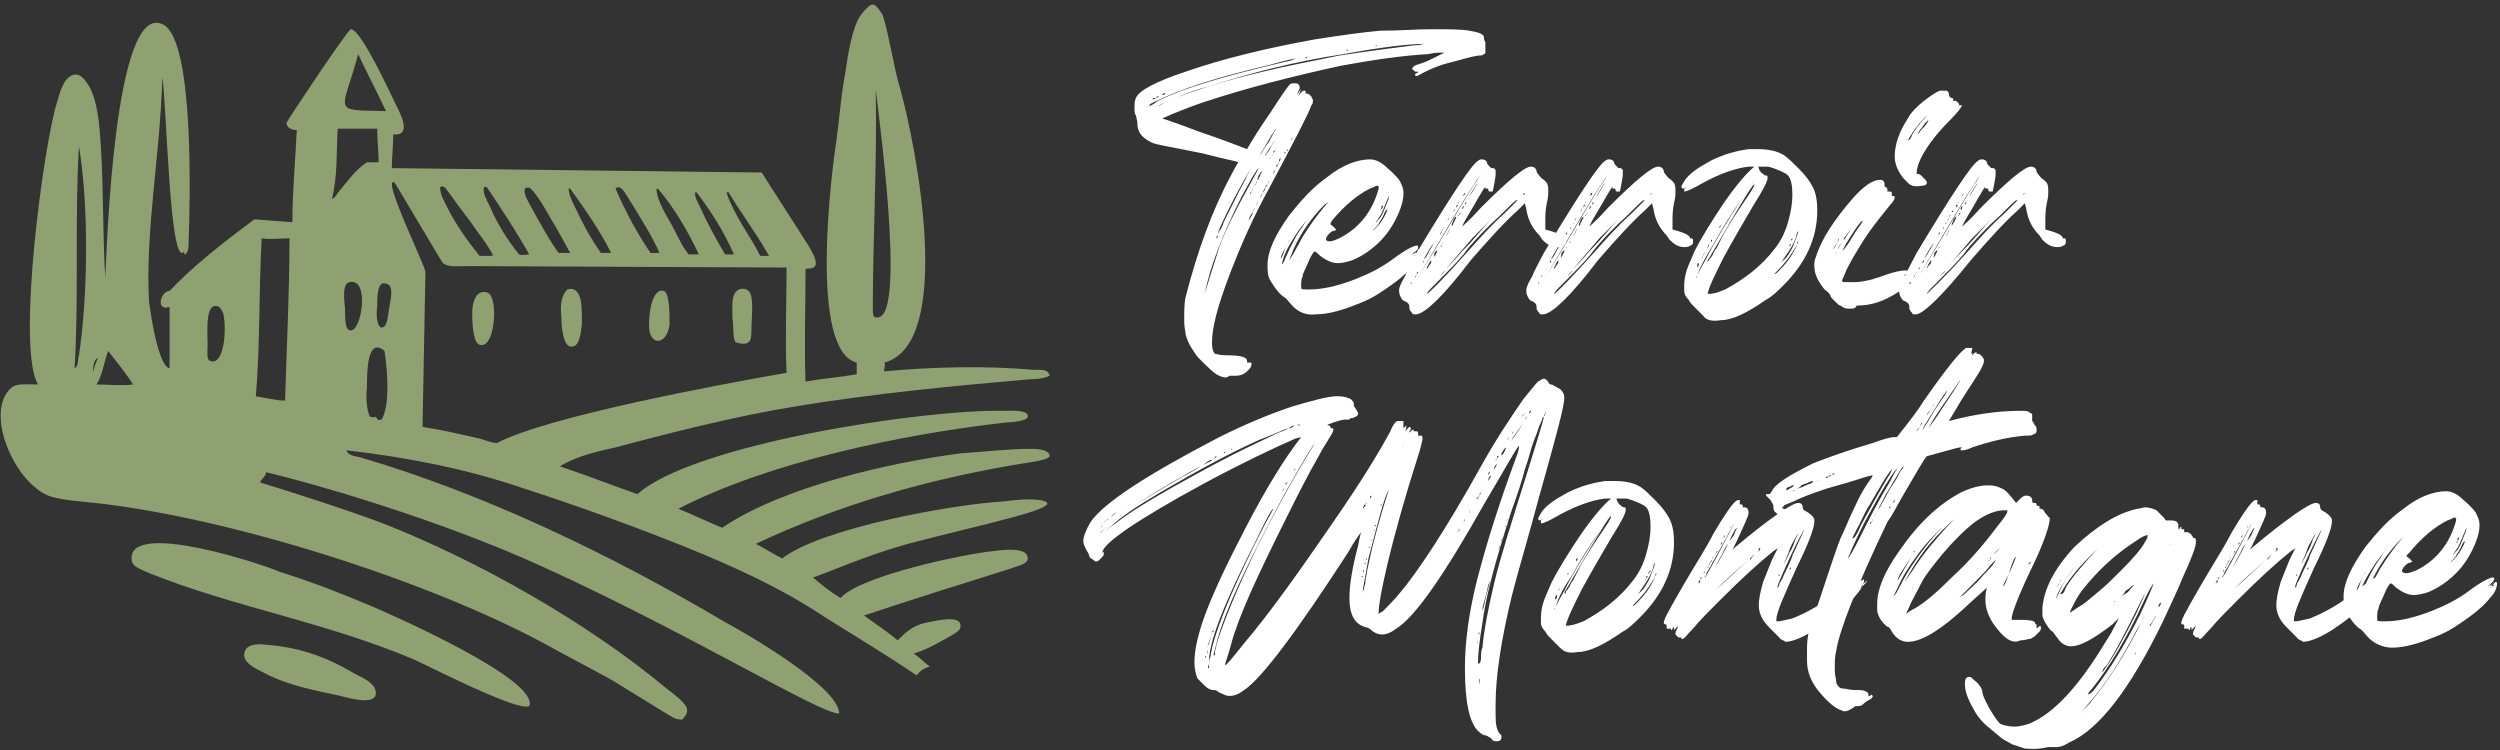
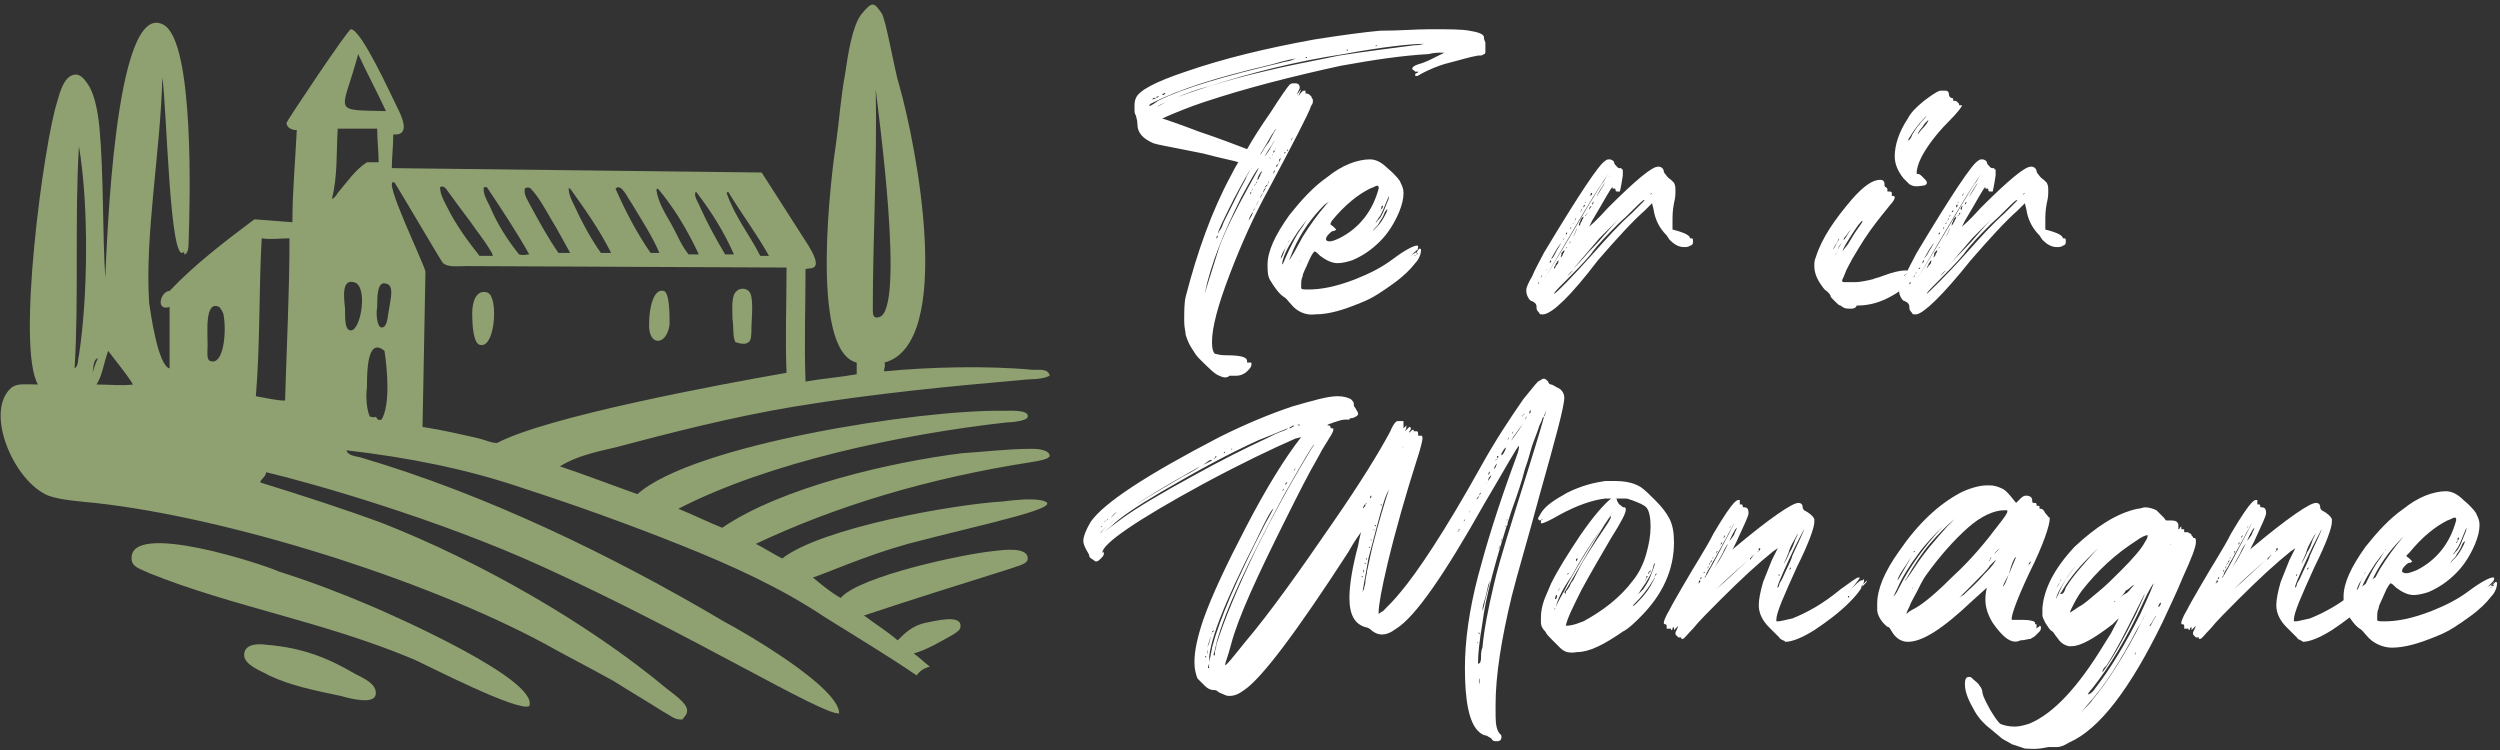
<svg xmlns="http://www.w3.org/2000/svg" version="1.1" id="Layer_1" x="0px" y="0px" width="171px" height="51.3px" viewBox="0 0 171 51.3" style="enable-background:new 0 0 171 51.3;" xml:space="preserve">
  <rect x="0" y="0" width="171" height="51.3" fill="#333333" stroke="none" />
  <style type="text/css">
	.st0{fill:#FFFFFF;}
	.st1{fill-rule:evenodd;clip-rule:evenodd;fill:#8FA171;}
</style>
  <g>
    <path class="st0" d="M83.4,25.7c-0.3-0.1-0.7-0.5-1.4-1.2c-0.2-0.2-0.3-0.4-0.5-0.7c-0.2-0.3-0.3-0.6-0.4-0.9   c0-0.2-0.1-0.5-0.1-0.9c0-0.7,0-1.3,0.1-1.7c0.8-3.1,1.8-5.9,3.1-8.3c0.3-0.6,0.5-0.9,0.5-0.9c-0.2-0.1-0.9-0.2-2.4-0.6l-1.5-0.3   c-1-0.2-1.6-0.3-1.9-0.4c-0.7-0.3-1.1-0.7-1.1-1.3c0-0.3-0.1-0.5-0.1-0.6c-0.1-0.1-0.1-0.3-0.1-0.5c0-0.3,0-0.5,0.1-0.7   c0.2-0.5,1.3-1.1,3.4-1.8c2.6-0.9,5.5-1.6,8.8-2.2c1.9-0.3,3.4-0.5,4.5-0.6C95.8,2.1,96.8,2,97.8,2c1.3,0,2.2,0,2.7,0.1   c0.6,0.1,0.9,0.2,1,0.4c0,0.1,0,0.2,0.1,0.4l0,0.6c0,0.1,0,0.2-0.1,0.2c-0.1,0.1-0.2,0.1-0.4,0.1c-0.6,0.1-1.2,0.3-2,0.5   c-0.8,0.2-1.4,0.5-1.8,0.7c-0.2,0.1-0.3,0.2-0.4,0.2c-0.1,0-0.1,0-0.1-0.1c0,0,0-0.1,0.1-0.1c0.1,0,0.1-0.1,0.1-0.1c0,0,0,0-0.1,0   c-0.1,0-0.1,0-0.1,0s0,0,0,0c0,0,0,0,0,0c0,0,0,0-0.1-0.1c0,0-0.1,0-0.1-0.1c0-0.1,0.1-0.2,0.4-0.3c0.4-0.1,0.8-0.3,1.2-0.5   c0.4-0.2,0.6-0.3,0.6-0.3c0,0-0.1,0-0.2,0c-0.2,0-0.5,0-0.9,0.1c-1.8,0.1-3.8,0.4-6,0.8C88.5,5.2,85.3,6,82.3,7   c-0.9,0.3-1.9,0.7-2.8,1.1c0.3,0.1,1.2,0.4,2.5,0.9c1.5,0.5,2.5,0.9,3.3,1.2c0.4-0.7,0.9-1.5,1.6-2.5c0.7-1.1,1.2-1.8,1.3-1.9   c0.1-0.1,0.2-0.1,0.3-0.1c0,0,0.1,0,0.1,0c0.2,0,0.3,0.1,0.3,0.3c0,0.1-0.1,0.2-0.2,0.5C88.9,6.2,89,6.1,89,6.1l0,0l-0.2,0.5   c0.2-0.3,0.3-0.4,0.4-0.4s0.1,0,0.1,0.1c0,0.1,0,0.1,0,0.1l0.1,0c0.1,0,0.2,0.1,0.3,0.2c0,0.1,0.1,0.2,0.1,0.2c0,0,0,0.1,0,0.1   c0,0.1,0,0.2-0.1,0.3c-0.2,0.6-1.2,2.5-2.9,5.7c-1,1.8-1.9,3.8-2.7,5.9c-0.8,2.1-1.2,3.6-1.2,4.6c0,0.5,0.1,0.7,0.2,0.8   c0.1,0,0.3,0.1,0.7,0.1c1,0,1.5,0.1,1.5,0.4l0,0.1h0c0,0,0,0,0.1,0c0,0,0.1,0,0.1,0c0.1,0,0.1,0,0.1,0.1c0,0.2-0.1,0.3-0.3,0.5   c-0.2,0.2-0.5,0.3-0.7,0.3c-0.2,0-0.4,0-0.5,0C83.9,25.9,83.6,25.8,83.4,25.7z M79.2,6.9c1.8-0.9,4.6-1.7,8.4-2.6   c0.3-0.1,0.6-0.1,0.8-0.2S88.7,4,88.7,4C88.6,4,88,4.1,87,4.4c-2.1,0.5-4,1-5.7,1.6c-1.4,0.5-2.2,0.9-2.6,1.1   c-0.1,0.1-0.1,0.1-0.1,0.1C78.6,7.3,78.8,7.2,79.2,6.9z M79.1,6.7c0.2-0.1,0.2-0.1,0.2-0.1h0c0,0,0,0-0.1,0S79.1,6.6,79.1,6.7   c-0.1,0-0.2,0-0.2,0c0,0-0.1,0.1-0.1,0.1h0C78.8,6.8,78.9,6.8,79.1,6.7z M79.1,7.3c0.3-0.1,0.6-0.3,1-0.5c1.6-0.6,3.7-1.3,6.3-1.9   c1.6-0.4,3.3-0.7,5.2-1.1c1.9-0.3,3.6-0.5,5.1-0.7c0.4,0,0.7-0.1,0.7-0.1h0c-0.9,0-2.8,0.2-5.5,0.7c-3.3,0.5-6.4,1.3-9.2,2.2   c-0.8,0.2-1.6,0.5-2.3,0.8c-0.9,0.4-1.4,0.6-1.4,0.7C78.9,7.4,79,7.4,79.1,7.3z M79.7,6.4L79.7,6.4C79.7,6.4,79.7,6.4,79.7,6.4   c0-0.1-0.1,0-0.1,0c0,0-0.1,0-0.1,0.1c0,0,0,0,0,0C79.6,6.5,79.6,6.5,79.7,6.4z M83.4,16.9c0.4-1.1,1.1-2.5,2.1-4.3   c0.4-0.7,0.6-1.1,0.6-1.1s0,0,0,0c-0.1,0-0.5,0.7-1.2,2c-1.2,2.4-2.1,4.6-2.5,6.6v0C82.4,20.1,82.7,19.1,83.4,16.9z M83.2,16.3   C83.3,16.3,83.3,16.2,83.2,16.3c0.1-0.1,0.1-0.1,0.1-0.2v0c0,0,0,0,0,0C83.2,16.2,83.2,16.2,83.2,16.3   C83.2,16.3,83.2,16.3,83.2,16.3C83.2,16.3,83.2,16.4,83.2,16.3C83.2,16.4,83.2,16.3,83.2,16.3z M83.4,15.8c0.1-0.1,0.2-0.3,0.3-0.6   c0.1-0.2,0.3-0.6,0.5-1c0.2-0.4,0.4-0.8,0.6-1.2c0.2-0.4,0.4-0.7,0.5-1c0.2-0.3,0.2-0.4,0.3-0.5c0,0,0-0.1,0.1-0.1c0,0,0,0,0,0   c0,0,0,0,0,0c-0.1,0-0.5,0.7-1.3,2.2c-0.7,1.4-1.1,2.2-1.1,2.4L83.4,15.8z M85.4,15.1c0.2-0.3,0.3-0.5,0.3-0.6   C85.7,14.5,85.5,14.7,85.4,15.1c-0.2,0.4-0.3,0.6-0.3,0.6C85.1,15.7,85.2,15.5,85.4,15.1z M85.6,13.1c0-0.1,0.1-0.1,0.1-0.2   C85.7,12.9,85.6,13,85.6,13.1c-0.1,0.1-0.1,0.1-0.1,0.2v0C85.5,13.3,85.6,13.2,85.6,13.1z M85.8,14.3c0.2-0.4,0.3-0.6,0.3-0.6   c0,0-0.1,0.1-0.2,0.4c-0.1,0.2-0.2,0.3-0.2,0.4v0C85.7,14.4,85.8,14.4,85.8,14.3z M85.9,12.6c0-0.1,0.1-0.1,0.1-0.2l0,0   c0,0,0,0,0,0C85.9,12.5,85.9,12.5,85.9,12.6c-0.1,0-0.1,0.1-0.1,0.1c0,0,0,0,0,0.1v0C85.8,12.7,85.8,12.7,85.9,12.6z M86.1,12.2   c0-0.1,0.1-0.1,0.1-0.2s0.1-0.2,0.1-0.2c0,0,0-0.1,0-0.1c0,0-0.1,0.1-0.2,0.3c-0.1,0.2-0.1,0.3-0.1,0.3   C86,12.3,86.1,12.3,86.1,12.2z M86.4,13.2l0.2-0.4C86.5,12.9,86.4,13,86.4,13.2c-0.2,0.2-0.2,0.3-0.2,0.4   C86.2,13.6,86.2,13.5,86.4,13.2z M86.8,9.7c0.3-0.6,0.5-0.9,0.5-0.9l0,0c0,0,0,0-0.1,0.1c0,0-0.1,0.2-0.2,0.3   c-0.5,0.9-0.8,1.3-0.8,1.4v0C86.3,10.5,86.4,10.2,86.8,9.7z M86.8,10.3c0.2-0.4,0.4-0.7,0.4-0.7v0c0,0-0.1,0.1-0.2,0.3l-0.2,0.3   c-0.2,0.3-0.3,0.5-0.3,0.5c0,0,0,0,0,0C86.5,10.7,86.6,10.6,86.8,10.3z M86.7,12.6c0.1-0.1,0.1-0.2,0.1-0.2v0   C86.8,12.3,86.8,12.4,86.7,12.6l-0.2,0.2C86.6,12.8,86.7,12.7,86.7,12.6z M86.9,10.8C86.9,10.8,86.9,10.8,86.9,10.8L86.9,10.8   C86.8,10.7,86.8,10.8,86.9,10.8C86.8,10.9,86.8,10.9,86.9,10.8C86.8,10.9,86.9,10.9,86.9,10.8z M87.1,10.5c0-0.1,0.1-0.1,0.1-0.2   l0,0C87.1,10.3,87.1,10.3,87.1,10.5C87,10.6,87,10.6,87,10.6v0C87,10.7,87,10.6,87.1,10.5z M87.1,11.9l0.1-0.2   C87.2,11.6,87.1,11.7,87.1,11.9C87,12,87,12.1,87,12.1v0C87,12.1,87,12,87.1,11.9z M87.2,10.2C87.3,10.2,87.3,10.1,87.2,10.2   C87.3,10.1,87.3,10.1,87.2,10.2l0-0.1c0,0,0,0,0,0S87.2,10.1,87.2,10.2C87.2,10.2,87.2,10.2,87.2,10.2L87.2,10.2   C87.2,10.2,87.2,10.2,87.2,10.2z M87.5,11.1c0.1-0.2,0.1-0.3,0.1-0.3v0c0,0,0,0-0.1,0.1C87.5,11,87.5,11.1,87.5,11.1   c-0.1,0.1-0.1,0.2-0.2,0.2c0,0,0,0.1,0,0.1v0C87.3,11.5,87.4,11.3,87.5,11.1z M87.9,10.5c0,0,0-0.1,0.1-0.1c0,0,0-0.1,0.1-0.1   c0,0,0,0,0-0.1l0,0c0,0-0.1,0.1-0.1,0.2C87.8,10.4,87.8,10.5,87.9,10.5L87.9,10.5C87.8,10.5,87.8,10.5,87.9,10.5z M88.3,9.6   C88.4,9.6,88.4,9.5,88.3,9.6c0.1-0.1,0.1-0.1,0.1-0.2c0,0,0,0,0,0h0C88.4,9.4,88.4,9.4,88.3,9.6C88.3,9.5,88.3,9.6,88.3,9.6   L88.3,9.6C88.3,9.6,88.3,9.6,88.3,9.6z M89,4C89,4,89,4,89,4c-0.1,0-0.2,0-0.2,0C88.9,4,88.9,4,89,4C89,4,89,4,89,4z M89.4,3.9   c0,0,0,0-0.1,0c-0.1,0-0.1,0-0.1,0c0,0,0,0,0.1,0C89.3,4,89.4,4,89.4,3.9z M89.7,3.9L89.7,3.9l-0.2,0l0,0   C89.5,3.9,89.5,3.9,89.7,3.9C89.6,3.9,89.7,3.9,89.7,3.9z M90,3.8c0,0,0,0-0.1,0c-0.1,0-0.1,0-0.1,0s0,0,0.1,0   C90,3.8,90,3.8,90,3.8z M90.3,3.8C90.3,3.7,90.3,3.7,90.3,3.8c-0.2,0-0.2,0-0.2,0C90.1,3.8,90.2,3.8,90.3,3.8   C90.3,3.8,90.3,3.8,90.3,3.8z M90.7,3.7c0,0,0,0-0.1,0c-0.1,0-0.1,0-0.1,0c0,0,0,0,0.1,0C90.7,3.7,90.7,3.7,90.7,3.7z M91.1,3.6   c0,0,0,0-0.1,0c-0.1,0-0.1,0-0.1,0s0,0,0.1,0C91,3.6,91.1,3.6,91.1,3.6z M91.4,3.6C91.4,3.6,91.3,3.5,91.4,3.6c-0.1,0-0.2,0-0.2,0   S91.2,3.6,91.4,3.6C91.3,3.6,91.4,3.6,91.4,3.6z M91.7,3.5C91.7,3.5,91.7,3.5,91.7,3.5c-0.2,0-0.2,0-0.2,0S91.6,3.5,91.7,3.5   C91.7,3.5,91.7,3.5,91.7,3.5z M92.2,3.4c0,0,0,0-0.1,0c-0.1,0-0.1,0-0.1,0c0,0,0,0,0.1,0C92.1,3.5,92.2,3.5,92.2,3.4z M92.5,3.4   c0,0,0,0-0.1,0c-0.1,0-0.1,0-0.1,0c0,0,0,0,0.1,0C92.5,3.4,92.5,3.4,92.5,3.4z M92.9,3.3C92.9,3.3,92.9,3.3,92.9,3.3   c-0.2,0-0.2,0-0.2,0C92.7,3.3,92.7,3.3,92.9,3.3C92.9,3.3,92.9,3.3,92.9,3.3z M93.3,3.3C93.3,3.3,93.3,3.2,93.3,3.3   c-0.2,0-0.2,0-0.2,0S93.2,3.3,93.3,3.3C93.3,3.3,93.3,3.3,93.3,3.3z M93.8,3.2L93.8,3.2l-0.2,0l0,0c0,0,0,0,0.1,0   C93.7,3.2,93.8,3.2,93.8,3.2z M94.2,3.1C94.2,3.1,94.2,3.1,94.2,3.1c-0.1,0-0.1,0-0.1,0C94.1,3.2,94.1,3.2,94.2,3.1   C94.2,3.2,94.2,3.2,94.2,3.1z M94.7,3.1C94.7,3.1,94.7,3.1,94.7,3.1c-0.1,0-0.1,0-0.1,0C94.6,3.1,94.6,3.1,94.7,3.1L94.7,3.1   L94.7,3.1z M98.7,3c0,0-0.1,0-0.4,0c-0.3,0-0.4,0-0.4,0s0.1,0,0.4,0C98.5,3,98.7,3,98.7,3z" />
    <path class="st0" d="M88.3,20.8c-0.2-0.2-0.3-0.4-0.5-0.5c-0.3-0.2-0.6-0.6-0.9-1.1c-0.2-0.3-0.2-0.7-0.2-1.1c0-0.9,0.5-2,1.5-3.4   c0.8-1,1.6-1.9,2.6-2.6c0.5-0.4,1-0.7,1.5-0.9s1-0.3,1.4-0.3c0.4,0,0.8,0.2,1.2,0.6c0.6,0.5,0.9,0.9,0.9,1c0.1,0.2,0.2,0.4,0.2,0.7   c0,0.4-0.1,0.8-0.3,1.3c-0.3,0.7-0.7,1.4-1.3,2c-0.6,0.6-1.2,1-1.9,1.3c-0.3,0.1-0.7,0.2-1,0.2c-0.4,0-0.8-0.2-1.2-0.5   c-0.2-0.2-0.3-0.3-0.4-0.3c0,0-0.2,0.2-0.4,0.7c-0.2,0.5-0.4,0.8-0.4,1c-0.1,0.2-0.1,0.4-0.1,0.6c0,0.1,0,0.2,0,0.2   c0,0.1,0.2,0.1,0.5,0.1c0.9,0,1.9-0.2,3.2-0.7c1-0.4,1.8-0.8,2.6-1.4c0.8-0.6,1.4-0.9,1.6-0.9c0.1,0,0.1,0,0.1,0.1   c0,0.1-0.1,0.2-0.3,0.4c-0.1,0.1-0.2,0.2-0.2,0.2c0,0,0.1-0.1,0.3-0.2C96.9,17,97,17,97,17h0c0,0,0,0.1-0.1,0.1   c0,0.1-0.1,0.1-0.1,0.1s0,0.1,0.1,0.1v0c0,0,0-0.1,0.1-0.2c0.1-0.1,0.1-0.1,0.1-0.1c0,0,0.1,0,0.1,0.1c0,0.2-0.1,0.6-0.4,0.9   c-0.3,0.4-0.8,0.9-1.5,1.4c-0.7,0.5-1.4,1-2.2,1.3c-1.2,0.5-2.2,0.8-3.1,0.8C89.3,21.6,88.7,21.3,88.3,20.8z M87.8,17.3   c0.1-0.3,0.2-0.5,0.3-0.7c0.1-0.1,0.1-0.2,0.1-0.2v0c0,0-0.1,0.2-0.3,0.6c-0.2,0.3-0.3,0.6-0.3,0.7l0,0   C87.6,17.7,87.7,17.6,87.8,17.3z M87.9,17.7c0.4-0.9,0.8-1.7,1.2-2.2l0.3-0.5c0,0-0.2,0.3-0.6,0.8c-0.6,0.9-1,1.6-1.1,2.2l0,0.1   c0,0,0,0,0,0S87.8,18,87.9,17.7z M88.5,17.3l0.6-1.1c0.5-0.8,1-1.5,1.6-2.2l0.2-0.2L90.6,14c-0.9,0.9-1.6,1.9-2.1,3   c-0.2,0.5-0.3,0.7-0.3,0.8C88.2,17.8,88.3,17.6,88.5,17.3z M89,17.9L89,17.9C89,17.8,89,17.8,89,17.9C89,17.8,88.9,17.8,89,17.9   C88.9,17.9,88.9,17.9,89,17.9C88.9,18,88.9,18,89,17.9L89,17.9C88.9,18,89,17.9,89,17.9z M89.5,14.9C89.5,14.9,89.6,14.8,89.5,14.9   c0.1-0.1,0.1-0.1,0.1-0.1l0,0l-0.1,0.1C89.5,14.8,89.5,14.9,89.5,14.9C89.5,14.9,89.5,14.9,89.5,14.9   C89.5,14.9,89.5,14.9,89.5,14.9z M91.6,16.3c1.4-0.7,2.3-1.9,2.7-3.4l0-0.1c0,0,0-0.1-0.1-0.1c-0.1,0-0.2,0.1-0.5,0.2   c-0.8,0.4-1.7,1.1-2.6,2.2L91,15.3c0,0.1,0.1,0.1,0.2,0.2c0.1,0.1,0.2,0.2,0.2,0.2c0,0-0.1,0.1-0.2,0.1c-0.1,0-0.2,0.1-0.3,0.2   c-0.2,0.2-0.2,0.3-0.2,0.4c0,0,0,0,0,0h0C90.8,16.6,91.2,16.5,91.6,16.3z M94.2,15.5c0.2-0.2,0.4-0.5,0.6-0.9   c0.1-0.2,0.1-0.3,0.1-0.3c0,0,0,0-0.1,0.1s-0.1,0.2-0.2,0.4c-0.1,0.2-0.2,0.3-0.3,0.5c-0.1,0.2-0.3,0.3-0.4,0.5   c-0.1,0.1-0.2,0.3-0.4,0.4C93.9,15.8,94.1,15.6,94.2,15.5z M94.4,14.9c0.2-0.3,0.3-0.6,0.5-1.1c0.1-0.2,0.1-0.3,0.1-0.4v0l0,0   c-0.3,0.7-0.5,1.3-0.7,1.5c-0.1,0.2-0.2,0.3-0.2,0.3C94.1,15.3,94.2,15.1,94.4,14.9z M94.5,14.3c0.1-0.1,0.1-0.2,0.1-0.3v0   c0,0,0,0,0,0c0,0,0,0.1-0.1,0.1C94.5,14.3,94.4,14.3,94.5,14.3c-0.1,0.1-0.1,0.1-0.1,0.1v0C94.4,14.5,94.4,14.4,94.5,14.3z    M96.6,17.6c0,0,0.1-0.1,0.1-0.1c0,0,0.1,0,0.1,0h0l0,0c0,0,0-0.1,0.1-0.1s0.1-0.1,0.1-0.1h0L96.6,17.6   C96.5,17.7,96.5,17.7,96.6,17.6L96.6,17.6z" />
-     <path class="st0" d="M96.9,21.5c-0.1,0-0.2,0-0.2,0c-0.1,0-0.1-0.1-0.2-0.2c-0.1-0.1-0.1-0.2-0.1-0.3c0-0.2-0.1-0.3-0.3-0.4   c-0.1,0-0.2-0.1-0.3-0.3c-0.1-0.2-0.1-0.3-0.1-0.5c0-0.1,0.1-0.4,0.4-0.9c0.2-0.5,0.5-1,0.8-1.6c2.4-4,3.8-6.1,4.2-6.3   c0.1-0.1,0.2-0.1,0.3-0.1c0.1,0,0.3,0.1,0.3,0.2c0,0.1,0.1,0.2,0.2,0.3c0.1,0.1,0.1,0.1,0.2,0.1c0,0,0,0,0.1,0c0,0,0,0.1,0.1,0.1   c0,0,0,0.1,0,0.2l0,0.2c-0.1,0.7-0.2,1.1-0.2,1.1c0,0,0,0-0.1,0c0,0-0.1,0-0.1,0c0,0-0.1,0-0.1-0.1c0-0.1,0-0.1-0.1-0.1   c0,0,0,0-0.1,0l0-0.1c0,0,0,0,0,0c-0.1,0-0.5,0.8-1.4,2.3l-0.2,0.4c0,0,0.5-0.4,1.3-1.3c1.9-1.9,3-2.8,3.4-2.8c0.1,0,0.2,0,0.3,0.1   c0.1,0.1,0.1,0.2,0.1,0.2c0,0,0,0.1,0.1,0.2c0.2,0.3,0.4,0.4,0.4,0.4c0,0,0.1,0.1,0.2,0.2c0.1,0.2,0.1,0.3,0.1,0.6   c0,0.2,0,0.4-0.1,0.8c-0.1,0.5-0.1,0.9-0.1,1.2v0.6c0.8,0.2,1.2,0.4,1.2,0.6l0,0l0.1,0c0,0,0.1,0,0.1,0.1s0,0.1,0,0.2   c0,0.1-0.1,0.2-0.2,0.2c-0.1,0.1-0.3,0.1-0.4,0.1c-0.4,0-0.7-0.2-1-0.5l-0.2-0.3c-0.5-0.5-0.8-1.1-0.9-1.8l-0.1-0.4l-0.5,0.5   c-0.8,0.7-1.9,1.9-3.2,3.4C98.7,20.3,97.5,21.4,96.9,21.5L96.9,21.5z M96.6,19.3l0-0.1v0C96.6,19.2,96.6,19.2,96.6,19.3   c-0.1,0-0.1,0.1-0.1,0.1c0,0,0,0,0,0C96.5,19.5,96.5,19.4,96.6,19.3z M96.9,18.8c0-0.1,0.1-0.1,0.1-0.2   C96.9,18.6,96.9,18.7,96.9,18.8c-0.1,0.1-0.1,0.1-0.1,0.2v0L96.9,18.8z M96.9,19.1c0.1-0.1,0.5-0.8,1.3-2.1   c1.5-2.5,2.4-4.1,2.8-4.6c0.2-0.4,0.4-0.6,0.4-0.6c0,0-0.2,0.2-0.5,0.7c-0.7,1-1.9,3.1-3.8,6.3L96.9,19.1L96.9,19.1z M97.1,18.4   c0,0,0-0.1,0.1-0.1c0,0,0-0.1,0.1-0.1c0,0,0,0,0,0l0,0c0,0,0,0,0,0c0,0-0.1,0.1-0.1,0.1C97.1,18.3,97.1,18.4,97.1,18.4   C97,18.4,97,18.4,97.1,18.4L97.1,18.4C97.1,18.5,97.1,18.5,97.1,18.4z M97.3,18C97.3,18,97.4,17.9,97.3,18c0.1-0.1,0.1-0.1,0.1-0.2   c0,0,0,0,0,0h0C97.4,17.8,97.4,17.8,97.3,18C97.3,17.9,97.3,18,97.3,18L97.3,18C97.3,18,97.3,18,97.3,18z M97.8,17.1   c0.2-0.3,0.3-0.5,0.3-0.6c0-0.1,0.1-0.1,0.1-0.1h0c0,0-0.1,0.2-0.4,0.6l-0.4,0.7h0C97.5,17.7,97.6,17.5,97.8,17.1z M97.8,18.1   c0.1-0.1,0.1-0.2,0.1-0.3v0l0,0c0,0,0,0-0.1,0.1c0,0.1-0.1,0.1-0.1,0.2c0,0.1-0.1,0.1-0.1,0.2l0,0.1C97.7,18.3,97.7,18.2,97.8,18.1   z M100.4,17.2c0.8-0.9,1.6-1.8,2.5-2.6c0.6-0.6,0.9-0.9,0.9-0.9l-0.1,0c-0.4,0.3-0.9,0.9-1.7,1.6c-0.7,0.7-1.4,1.4-1.9,2.1   c-0.5,0.6-1.1,1.2-1.8,1.9c-0.5,0.5-0.7,0.7-0.7,0.8C97.8,20,98.7,19.1,100.4,17.2z M98.1,17.6c0-0.1,0.1-0.1,0.1-0.2   c0-0.1,0.1-0.1,0.1-0.2l0-0.1v0l0,0c0,0,0,0-0.1,0.1s-0.1,0.1-0.1,0.2C98.1,17.5,98.1,17.6,98.1,17.6L98,17.7   C98,17.7,98.1,17.6,98.1,17.6z M98.2,19.2c0.1-0.1,0.2-0.2,0.3-0.3c0.1-0.1,0.2-0.2,0.3-0.3c0.1-0.1,0.1-0.1,0.1-0.1   c0,0-0.2,0.1-0.4,0.4c-0.2,0.2-0.4,0.4-0.4,0.4C98.1,19.3,98.1,19.3,98.2,19.2z M98.4,16.3c0-0.1,0-0.1,0-0.1l0,0   C98.4,16.1,98.4,16.2,98.4,16.3l-0.1,0.1v0C98.3,16.4,98.3,16.3,98.4,16.3z M98.6,15.9c0,0,0-0.1,0-0.1l0,0   C98.6,15.8,98.5,15.9,98.6,15.9c-0.1,0-0.1,0.1-0.1,0.1v0C98.5,16.1,98.5,16,98.6,15.9z M98.6,16.9c0,0,0-0.1,0-0.1l0,0   C98.6,16.7,98.5,16.8,98.6,16.9c-0.1,0-0.1,0.1-0.1,0.1v0C98.5,17,98.5,16.9,98.6,16.9z M98.7,15.7c0-0.1,0.1-0.1,0.1-0.1h0   C98.8,15.5,98.7,15.6,98.7,15.7C98.7,15.7,98.6,15.7,98.7,15.7l-0.1,0.1C98.7,15.8,98.7,15.7,98.7,15.7z M98.7,16.6   c0,0,0-0.1,0.1-0.1c0,0,0-0.1,0.1-0.1c0,0,0,0,0-0.1l0,0c0,0,0,0,0,0.1c0,0-0.1,0.1-0.1,0.1C98.7,16.5,98.7,16.6,98.7,16.6   C98.6,16.6,98.6,16.7,98.7,16.6L98.7,16.6C98.7,16.7,98.7,16.7,98.7,16.6z M98.9,15.3l0.1-0.1c0,0,0,0,0,0c0,0,0,0,0,0   C98.9,15.3,98.9,15.3,98.9,15.3C98.8,15.4,98.8,15.4,98.9,15.3l-0.1,0.1L98.9,15.3z M99.1,15.8l0.1-0.2c0,0-0.1,0.1-0.2,0.4   l-0.1,0.2h0C98.9,16.2,99,16.1,99.1,15.8z M100,17.2c0.9-0.9,1.5-1.7,2-2.2c-0.6,0.6-1,1-1.3,1.3l-1.8,2.1h0   C99,18.3,99.4,17.9,100,17.2z M99,15.1C99.1,15.1,99.1,15.1,99,15.1c0.1-0.1,0.1-0.1,0.1-0.2c0,0,0,0,0,0L99,15.1   C99,15.1,99,15.1,99,15.1L99,15.1C99,15.1,99,15.1,99,15.1z M99.3,14.7c0,0,0-0.1,0-0.1h0C99.3,14.6,99.3,14.6,99.3,14.7   C99.3,14.7,99.2,14.7,99.3,14.7C99.2,14.8,99.2,14.8,99.3,14.7c-0.1,0.1-0.1,0.1-0.1,0.1v0C99.2,14.8,99.2,14.8,99.3,14.7z    M99.4,15.3c0-0.1,0.1-0.1,0.1-0.2c0-0.1,0.1-0.1,0.1-0.2l0-0.1c-0.1,0.1-0.2,0.2-0.2,0.3c-0.1,0.2-0.1,0.2-0.1,0.3v0h0   C99.3,15.5,99.4,15.4,99.4,15.3z M99.5,14.4c0-0.1,0-0.1,0-0.1l0,0C99.5,14.3,99.4,14.3,99.5,14.4c-0.1,0-0.1,0.1-0.1,0.1v0   C99.4,14.5,99.4,14.5,99.5,14.4z M99.6,14.2C99.6,14.2,99.6,14.1,99.6,14.2c0.1-0.1,0.1-0.1,0.1-0.2l0,0l0,0   C99.7,14,99.6,14,99.6,14.2C99.6,14.2,99.6,14.2,99.6,14.2L99.6,14.2C99.6,14.2,99.6,14.2,99.6,14.2z M99.8,13.8   c0-0.1,0.1-0.1,0.1-0.1L99.8,13.8c-0.1,0-0.1,0.1-0.1,0.1v0L99.8,13.8z M99.8,14.7l0.1-0.1c0,0,0,0,0,0   C99.9,14.5,99.8,14.6,99.8,14.7c-0.1,0-0.1,0.1-0.1,0.1v0L99.8,14.7z M100.1,14.2c0-0.1,0.1-0.1,0.1-0.1l-0.1,0   c-0.1,0.1-0.1,0.2-0.1,0.2v0C100,14.4,100,14.3,100.1,14.2z M100.1,13.4C100.1,13.4,100.1,13.3,100.1,13.4c0.1-0.1,0.1-0.1,0.1-0.2   c0,0,0,0,0,0h0C100.2,13.2,100.1,13.2,100.1,13.4C100.1,13.3,100,13.4,100.1,13.4L100.1,13.4C100.1,13.4,100.1,13.4,100.1,13.4z    M100.2,14C100.2,14,100.2,14,100.2,14c0.1-0.1,0.1-0.1,0.1-0.2v0c0,0,0,0,0,0C100.2,13.9,100.2,13.9,100.2,14   C100.2,14,100.2,14,100.2,14L100.2,14C100.2,14,100.2,14,100.2,14z M100.6,13.3c0.3-0.5,0.5-0.8,0.6-1c0.1-0.2,0.2-0.2,0.2-0.3   l-0.1,0.2c-0.1,0.1-0.2,0.3-0.3,0.4c-0.4,0.6-0.6,1-0.6,1.1C100.4,13.7,100.4,13.6,100.6,13.3z M104.3,13.2   c0.1-0.1,0.1-0.1,0.1-0.1l0,0L104.3,13.2c-0.1,0-0.1,0.1-0.1,0.1C104.2,13.4,104.3,13.3,104.3,13.2z" />
    <path class="st0" d="M105.6,21.5c-0.1,0-0.2,0-0.2,0c-0.1,0-0.1-0.1-0.2-0.2s-0.1-0.2-0.1-0.3c0-0.2-0.1-0.3-0.3-0.4   c-0.1,0-0.2-0.1-0.3-0.3c-0.1-0.2-0.1-0.3-0.1-0.5c0-0.1,0.1-0.4,0.4-0.9c0.2-0.5,0.5-1,0.8-1.6c2.4-4,3.8-6.1,4.2-6.3   c0.1-0.1,0.2-0.1,0.3-0.1c0.1,0,0.3,0.1,0.3,0.2c0,0.1,0.1,0.2,0.2,0.3c0.1,0.1,0.1,0.1,0.2,0.1c0,0,0,0,0.1,0c0,0,0,0.1,0.1,0.1   c0,0,0,0.1,0,0.2l0,0.2c-0.1,0.7-0.2,1.1-0.2,1.1c0,0,0,0-0.1,0c0,0-0.1,0-0.1,0c0,0-0.1,0-0.1-0.1c0-0.1,0-0.1-0.1-0.1s0,0-0.1,0   l0-0.1c0,0,0,0,0,0c-0.1,0-0.5,0.8-1.4,2.3l-0.2,0.4c0,0,0.5-0.4,1.3-1.3c1.9-1.9,3-2.8,3.4-2.8c0.1,0,0.2,0,0.3,0.1   c0.1,0.1,0.1,0.2,0.1,0.2c0,0,0,0.1,0.1,0.2c0.2,0.3,0.4,0.4,0.4,0.4c0,0,0.1,0.1,0.2,0.2c0.1,0.2,0.1,0.3,0.1,0.6   c0,0.2,0,0.4-0.1,0.8c-0.1,0.5-0.1,0.9-0.1,1.2v0.6c0.8,0.2,1.2,0.4,1.2,0.6l0,0l0.1,0c0,0,0.1,0,0.1,0.1s0,0.1,0,0.2   c0,0.1-0.1,0.2-0.2,0.2c-0.1,0.1-0.3,0.1-0.4,0.1c-0.4,0-0.7-0.2-1-0.5l-0.2-0.3c-0.5-0.5-0.8-1.1-0.9-1.8l-0.1-0.4l-0.5,0.5   c-0.8,0.7-1.9,1.9-3.2,3.4C107.4,20.3,106.2,21.4,105.6,21.5L105.6,21.5z M105.3,19.3l0-0.1v0C105.3,19.2,105.3,19.2,105.3,19.3   c-0.1,0-0.1,0.1-0.1,0.1c0,0,0,0,0,0C105.2,19.5,105.2,19.4,105.3,19.3z M105.5,18.8c0-0.1,0.1-0.1,0.1-0.2   C105.6,18.6,105.6,18.7,105.5,18.8c-0.1,0.1-0.1,0.1-0.1,0.2v0L105.5,18.8z M105.6,19.1c0.1-0.1,0.5-0.8,1.3-2.1   c1.5-2.5,2.4-4.1,2.8-4.6c0.2-0.4,0.4-0.6,0.4-0.6c0,0-0.2,0.2-0.5,0.7c-0.7,1-1.9,3.1-3.8,6.3L105.6,19.1L105.6,19.1z M105.8,18.4   c0,0,0-0.1,0.1-0.1c0,0,0-0.1,0.1-0.1c0,0,0,0,0,0l0,0c0,0,0,0,0,0c0,0-0.1,0.1-0.1,0.1C105.8,18.3,105.8,18.4,105.8,18.4   C105.7,18.4,105.7,18.4,105.8,18.4L105.8,18.4C105.7,18.5,105.8,18.5,105.8,18.4z M106,18C106,18,106.1,17.9,106,18   c0.1-0.1,0.1-0.1,0.1-0.2s0,0,0,0h0C106.1,17.8,106,17.8,106,18C106,17.9,106,18,106,18L106,18C106,18,106,18,106,18z M106.5,17.1   c0.2-0.3,0.3-0.5,0.3-0.6c0-0.1,0.1-0.1,0.1-0.1h0c0,0-0.1,0.2-0.4,0.6l-0.4,0.7h0C106.2,17.7,106.3,17.5,106.5,17.1z M106.5,18.1   c0.1-0.1,0.1-0.2,0.1-0.3v0l0,0c0,0,0,0-0.1,0.1c0,0.1-0.1,0.1-0.1,0.2c0,0.1-0.1,0.1-0.1,0.2l0,0.1   C106.4,18.3,106.4,18.2,106.5,18.1z M109.1,17.2c0.8-0.9,1.6-1.8,2.5-2.6c0.6-0.6,0.9-0.9,0.9-0.9l-0.1,0c-0.4,0.3-0.9,0.9-1.7,1.6   c-0.7,0.7-1.4,1.4-1.9,2.1c-0.5,0.6-1.1,1.2-1.8,1.9c-0.5,0.5-0.7,0.7-0.7,0.8C106.5,20,107.4,19.1,109.1,17.2z M106.8,17.6   c0-0.1,0.1-0.1,0.1-0.2c0-0.1,0.1-0.1,0.1-0.2l0-0.1v0l0,0c0,0,0,0-0.1,0.1s-0.1,0.1-0.1,0.2C106.8,17.5,106.7,17.6,106.8,17.6   l-0.1,0.1C106.7,17.7,106.8,17.6,106.8,17.6z M106.9,19.2c0.1-0.1,0.2-0.2,0.3-0.3c0.1-0.1,0.2-0.2,0.3-0.3   c0.1-0.1,0.1-0.1,0.1-0.1c0,0-0.2,0.1-0.4,0.4c-0.2,0.2-0.4,0.4-0.4,0.4C106.8,19.3,106.8,19.3,106.9,19.2z M107,16.3   c0-0.1,0-0.1,0-0.1l0,0C107.1,16.1,107,16.2,107,16.3l-0.1,0.1v0C107,16.4,107,16.3,107,16.3z M107.2,15.9c0,0,0-0.1,0-0.1l0,0   C107.2,15.8,107.2,15.9,107.2,15.9c-0.1,0-0.1,0.1-0.1,0.1v0C107.1,16.1,107.2,16,107.2,15.9z M107.2,16.9c0,0,0-0.1,0-0.1l0,0   C107.2,16.7,107.2,16.8,107.2,16.9c-0.1,0-0.1,0.1-0.1,0.1v0C107.1,17,107.2,16.9,107.2,16.9z M107.4,15.7c0-0.1,0.1-0.1,0.1-0.1h0   C107.4,15.5,107.4,15.6,107.4,15.7C107.3,15.7,107.3,15.7,107.4,15.7l-0.1,0.1C107.3,15.8,107.4,15.7,107.4,15.7z M107.4,16.6   c0,0,0-0.1,0.1-0.1c0,0,0-0.1,0.1-0.1c0,0,0,0,0-0.1l0,0c0,0,0,0,0,0.1c0,0-0.1,0.1-0.1,0.1C107.4,16.5,107.3,16.6,107.4,16.6   C107.3,16.6,107.3,16.7,107.4,16.6L107.4,16.6C107.3,16.7,107.3,16.7,107.4,16.6z M107.6,15.3l0.1-0.1c0,0,0,0,0,0s0,0,0,0   C107.6,15.3,107.5,15.3,107.6,15.3C107.5,15.4,107.5,15.4,107.6,15.3l-0.1,0.1L107.6,15.3z M107.8,15.8l0.1-0.2   c0,0-0.1,0.1-0.2,0.4l-0.1,0.2h0C107.6,16.2,107.7,16.1,107.8,15.8z M108.7,17.2c0.9-0.9,1.5-1.7,2-2.2c-0.6,0.6-1,1-1.3,1.3   l-1.8,2.1h0C107.7,18.3,108.1,17.9,108.7,17.2z M107.7,15.1C107.7,15.1,107.8,15.1,107.7,15.1c0.1-0.1,0.1-0.1,0.1-0.2c0,0,0,0,0,0   L107.7,15.1C107.7,15.1,107.7,15.1,107.7,15.1L107.7,15.1C107.7,15.1,107.7,15.1,107.7,15.1z M108,14.7c0,0,0-0.1,0-0.1h0   C108,14.6,108,14.6,108,14.7C108,14.7,107.9,14.7,108,14.7C107.9,14.8,107.9,14.8,108,14.7c-0.1,0.1-0.1,0.1-0.1,0.1v0   C107.9,14.8,107.9,14.8,108,14.7z M108.1,15.3c0-0.1,0.1-0.1,0.1-0.2s0.1-0.1,0.1-0.2l0-0.1c-0.1,0.1-0.2,0.2-0.2,0.3   c-0.1,0.2-0.1,0.2-0.1,0.3v0h0C108,15.5,108.1,15.4,108.1,15.3z M108.2,14.4c0-0.1,0-0.1,0-0.1l0,0   C108.2,14.3,108.1,14.3,108.2,14.4c-0.1,0-0.1,0.1-0.1,0.1v0C108.1,14.5,108.1,14.5,108.2,14.4z M108.3,14.2   C108.3,14.2,108.3,14.1,108.3,14.2c0.1-0.1,0.1-0.1,0.1-0.2l0,0l0,0C108.4,14,108.3,14,108.3,14.2   C108.3,14.2,108.2,14.2,108.3,14.2L108.3,14.2C108.3,14.2,108.3,14.2,108.3,14.2z M108.5,13.8c0-0.1,0.1-0.1,0.1-0.1L108.5,13.8   c-0.1,0-0.1,0.1-0.1,0.1v0L108.5,13.8z M108.5,14.7l0.1-0.1c0,0,0,0,0,0S108.5,14.6,108.5,14.7c-0.1,0-0.1,0.1-0.1,0.1v0   L108.5,14.7z M108.8,14.2c0-0.1,0.1-0.1,0.1-0.1l-0.1,0c-0.1,0.1-0.1,0.2-0.1,0.2v0C108.7,14.4,108.7,14.3,108.8,14.2z M108.8,13.4   C108.8,13.4,108.8,13.3,108.8,13.4c0.1-0.1,0.1-0.1,0.1-0.2s0,0,0,0h0C108.8,13.2,108.8,13.2,108.8,13.4   C108.7,13.3,108.7,13.4,108.8,13.4L108.8,13.4C108.7,13.4,108.8,13.4,108.8,13.4z M108.9,14C108.9,14,108.9,14,108.9,14   c0.1-0.1,0.1-0.1,0.1-0.2v0c0,0,0,0,0,0C108.9,13.9,108.9,13.9,108.9,14C108.9,14,108.9,14,108.9,14L108.9,14   C108.9,14,108.9,14,108.9,14z M109.3,13.3c0.3-0.5,0.5-0.8,0.6-1c0.1-0.2,0.2-0.2,0.2-0.3l-0.1,0.2c-0.1,0.1-0.2,0.3-0.3,0.4   c-0.4,0.6-0.6,1-0.6,1.1C109,13.7,109.1,13.6,109.3,13.3z M113,13.2c0.1-0.1,0.1-0.1,0.1-0.1l0,0L113,13.2c-0.1,0-0.1,0.1-0.1,0.1   C112.9,13.4,112.9,13.3,113,13.2z" />
-     <path class="st0" d="M116.5,21.6l-0.4-0.4c0,0-0.1-0.1-0.2-0.2c-0.2-0.2-0.3-0.3-0.4-0.5c-0.2-0.2-0.3-0.4-0.3-0.6   c0-0.1,0-0.2,0-0.4c0-0.4,0.1-0.8,0.2-1.1c0.1-0.3,0.3-0.7,0.5-1.2c0.5-1,1.2-2.1,2-3.3c0.9-1.3,1.6-2.1,2.1-2.5l-0.4,0   c-0.9,0.1-2,0.5-3.1,1.1c-0.7,0.4-1.1,0.6-1.3,0.6c0,0,0,0,0-0.1l0-0.1h0c0,0,0.1-0.1,0.3-0.2c0.2-0.1,0.3-0.2,0.3-0.2c0,0,0,0,0,0   c0,0-0.1,0.1-0.3,0.2c-0.1,0.1-0.2,0.1-0.2,0.1v0c0,0,0.1-0.2,0.3-0.3c0.1-0.1,0.2-0.1,0.2-0.1c0,0-0.1,0.1-0.3,0.2   c-0.2,0.2-0.3,0.3-0.4,0.3c0,0,0,0-0.1-0.1c0-0.1,0.1-0.2,0.2-0.4c0.3-0.5,0.9-0.9,1.8-1.4c1-0.5,1.9-0.7,2.6-0.8   c0.3,0,0.5,0,0.6,0c0.7,0,1.3,0.1,1.8,0.4c0.3,0.2,0.6,0.5,1,0.9c0.5,0.5,0.8,0.9,1,1.3c0.2,0.4,0.3,0.9,0.3,1.6   c0,1.9-0.8,3.6-2.3,5.1c-0.4,0.4-0.8,0.8-1.2,1c-1.3,0.9-2.3,1.4-3.1,1.4C117.1,22,116.7,21.9,116.5,21.6z M116.1,18.9   c0-0.1,0.2-0.5,0.6-1.2c0.6-1.2,1.4-2.5,2.5-4.2l0.9-1.3c0,0-0.3,0.4-0.9,1.3c-0.7,1-1.4,2.1-2,3.2   C116.6,17.7,116.2,18.4,116.1,18.9c-0.1,0-0.1,0.1-0.1,0.1v0L116.1,18.9z M116.1,18.3C116.1,18.3,116.1,18.2,116.1,18.3   c0.1-0.1,0.1-0.2,0.1-0.2c0,0,0-0.1,0-0.1c0,0-0.1,0-0.1,0.1C116.1,18.2,116.1,18.2,116.1,18.3C116.1,18.3,116.1,18.3,116.1,18.3   L116.1,18.3z M116.5,17.5c0-0.1,0.1-0.1,0.1-0.2C116.5,17.4,116.5,17.4,116.5,17.5c-0.1,0.1-0.1,0.2-0.1,0.2c0,0,0,0,0,0   C116.4,17.8,116.4,17.7,116.5,17.5z M116.8,17c0.1-0.2,0.1-0.3,0.1-0.3v0C116.9,16.7,116.8,16.8,116.8,17c-0.1,0.2-0.2,0.3-0.2,0.3   v0L116.8,17z M116.9,17.8c0-0.1,0.1-0.1,0.2-0.3c0.1-0.1,0.1-0.3,0.3-0.5c0.1-0.2,0.2-0.4,0.3-0.6c0.5-1,1.2-2,2-3.2   c0.2-0.3,0.3-0.5,0.3-0.6c-0.1,0-0.6,0.8-1.6,2.5c-1,1.7-1.5,2.6-1.6,2.7C116.8,17.9,116.8,17.9,116.9,17.8z M118,19.8   c1.3-0.7,2.5-1.6,3.4-2.8c0.4-0.5,0.7-1.1,0.9-1.8c0.2-0.7,0.3-1.3,0.3-1.9c0-0.6-0.1-1.1-0.3-1.3c-0.2-0.2-0.5-0.3-1-0.5   c-0.1,0-0.2-0.1-0.4-0.1c-0.1,0-0.3,0-0.4,0c-0.2,0-0.3,0-0.3,0c0,0,0,0,0,0c0.1,0,0.1,0.1,0.1,0.1c0,0,0,0.1,0.1,0.2   c0,0.1,0.1,0.1,0.2,0.2c0.1,0.1,0.1,0.1,0.2,0.1c0,0,0.1,0,0.1,0.1v0c0,0,0,0,0,0c0,0,0,0,0,0c0,0,0,0,0,0.1c0,0.2-0.3,0.8-1,1.9   c-0.7,1.2-1.4,2.4-2,3.5c-0.6,1.2-1,2-1.1,2.5C117.4,20.1,117.7,19.9,118,19.8z M117.1,16.5c0,0,0-0.1,0-0.1l0,0c0,0,0,0,0,0   C117,16.4,117,16.5,117.1,16.5c-0.1,0-0.1,0.1-0.1,0.1v0C117,16.6,117,16.6,117.1,16.5z M117.3,16.2c0.1-0.2,0.2-0.3,0.2-0.3l0,0   c0,0-0.1,0.1-0.1,0.2l-0.2,0.3v0C117.2,16.3,117.2,16.3,117.3,16.2z M117.6,15.6C117.6,15.6,117.6,15.6,117.6,15.6   c0.1-0.1,0.1-0.1,0.1-0.2v0c0,0,0,0,0,0C117.6,15.5,117.6,15.5,117.6,15.6C117.5,15.6,117.5,15.6,117.6,15.6L117.6,15.6   C117.5,15.7,117.5,15.7,117.6,15.6z M121.7,18.5c0.5-0.5,0.8-0.9,1.1-1.5c0-0.1,0.1-0.1,0.1-0.2v0c0,0-0.1,0.1-0.2,0.3   c-0.3,0.5-0.7,1-1.2,1.5l-0.1,0.1C121.4,18.8,121.5,18.7,121.7,18.5z M122.2,17.6c0.2-0.3,0.4-0.6,0.5-0.9c0.2-0.5,0.3-0.8,0.3-0.9   v0c0,0-0.1,0.1-0.1,0.2c-0.1,0.5-0.4,1-0.9,1.7c-0.1,0.2-0.2,0.3-0.2,0.3C121.9,17.9,122,17.8,122.2,17.6z M122.4,16.9   c0-0.1,0.1-0.1,0.1-0.2l0,0C122.4,16.7,122.4,16.7,122.4,16.9c-0.1,0.1-0.1,0.2-0.1,0.2v0C122.3,17,122.3,17,122.4,16.9z    M122.5,16.5c0-0.1,0.1-0.1,0.1-0.1c0,0,0-0.1,0-0.1v0c0,0,0,0-0.1,0.1C122.5,16.5,122.5,16.6,122.5,16.5   C122.5,16.6,122.5,16.6,122.5,16.5C122.5,16.6,122.5,16.6,122.5,16.5z M122.9,16.7C123,16.7,123,16.7,122.9,16.7   c0.1-0.1,0.1-0.1,0.1-0.2c0,0,0,0,0,0l0,0C122.9,16.6,122.9,16.7,122.9,16.7C122.9,16.7,122.9,16.8,122.9,16.7   C122.9,16.8,122.9,16.8,122.9,16.7C122.9,16.8,122.9,16.8,122.9,16.7z M123.1,15.6C123.1,15.5,123.1,15.5,123.1,15.6L123.1,15.6   C123.1,15.5,123.1,15.5,123.1,15.6C123.1,15.6,123.1,15.6,123.1,15.6L123.1,15.6L123.1,15.6z" />
    <path class="st0" d="M126.3,21.1c-0.1,0-0.3-0.1-0.4-0.2c-0.1,0-0.2-0.1-0.3-0.2c-0.1-0.1-0.2-0.2-0.3-0.3   c-0.1-0.1-0.1-0.2-0.1-0.2s-0.1-0.2-0.4-0.4c-0.4-0.5-0.7-1-0.7-1.6c0-0.2,0-0.4,0.1-0.6c0.4-1.3,1.3-2.6,2.5-4   c0.8-0.9,1.4-1.3,1.9-1.3c0.2,0,0.3,0.1,0.3,0.3c0,0.1,0,0.2,0.1,0.2c0.1,0.1,0.1,0.1,0.1,0.2v0.1c0,0,0.1,0,0.1,0   c0.1,0,0.2,0,0.2,0.1l0,0.2c0,0,0,0,0,0l0.1,0c0,0,0.1,0,0.1,0.1c0,0.1-0.1,0.3-0.3,0.5c-0.4,0.5-0.9,1.1-1.4,1.8   c-0.5,0.7-0.9,1.4-1.2,1.9c-0.2,0.4-0.4,0.7-0.5,1c-0.1,0.3-0.2,0.4-0.2,0.5c0,0.1,0.1,0.1,0.2,0.1c0.3,0,0.5,0,0.7,0   c0.3,0,0.8-0.1,1.2-0.2c0.2-0.1,0.4-0.1,0.6-0.2c0.8-0.3,1.3-0.4,1.6-0.4c0.2,0,0.2,0,0.2,0.1c0,0.1-0.1,0.1-0.2,0.2   c-0.1,0.1-0.1,0.1-0.1,0.1c0,0,0.2-0.1,0.5-0.3l-0.4,0.4c0.3-0.2,0.4-0.3,0.4-0.3s0,0,0,0c0,0,0,0,0,0.1c0,0.1,0,0.3-0.1,0.4   c-0.2,0.4-0.7,0.8-1.5,1.2s-1.5,0.5-2.1,0.5C126.9,21.2,126.5,21.1,126.3,21.1z M125.6,17.3c0.2-0.5,0.4-0.7,0.4-0.7   s0.1-0.1,0.1-0.1h0l0,0c0,0-0.1,0.1-0.2,0.2c-0.1,0.1-0.2,0.3-0.2,0.4c-0.1,0.2-0.2,0.3-0.2,0.5c-0.1,0.1-0.1,0.2-0.1,0.3   C125.3,17.9,125.4,17.7,125.6,17.3z M125.6,16.7c0.1-0.2,0.2-0.3,0.2-0.4h0c0,0-0.1,0.1-0.1,0.2c-0.1,0.2-0.3,0.4-0.3,0.6l0,0.1   C125.3,17.2,125.4,17.1,125.6,16.7z M126.4,16.7c0.2-0.3,0.4-0.7,0.7-1.1c0.2-0.3,0.3-0.4,0.3-0.5l0,0c-0.1,0-0.4,0.4-0.9,1.2   c-0.4,0.6-0.5,0.9-0.5,1v0C125.9,17.3,126.1,17.1,126.4,16.7z M126.6,15.7c-0.2,0.2-0.3,0.4-0.4,0.5c-0.1,0.1-0.1,0.2-0.1,0.2   C126.2,16.4,126.3,16.1,126.6,15.7z M130.6,12.6c-0.1-0.1-0.2-0.2-0.4-0.4c-0.4-0.5-0.6-1-0.6-1.5c0-0.8,0.3-1.7,0.9-2.6   c0.2-0.4,0.6-0.8,1.1-1.2c0.4-0.3,0.8-0.6,1.1-0.7c0.1,0,0.1,0,0.2,0s0.1,0,0.2,0c0.1,0,0.2,0.1,0.2,0.2c0,0.2,0.1,0.3,0.2,0.3   c0,0,0.1,0,0.1,0.1l0,0.1l0,0l0.1,0c0.1,0,0.1,0,0.2,0.1s0.1,0.1,0.1,0.1v0.1c0,0,0,0,0.1,0s0.1,0,0.1,0c0,0.1-0.3,0.5-0.9,1.1   c-1,1-1.6,1.9-1.9,2.5c-0.2,0.4-0.3,0.8-0.3,1c0,0.1,0,0.1,0.1,0.1c0,0,0.1,0,0.2,0.1c0.1,0.1,0.2,0.2,0.3,0.3   c0.1,0.1,0.1,0.2,0.1,0.2c0,0.1-0.1,0.2-0.3,0.2C130.9,12.8,130.8,12.7,130.6,12.6z M130.8,9.2c0.2-0.3,0.3-0.5,0.5-0.7   c0.1-0.2,0.3-0.3,0.5-0.6l0.1-0.1l-0.3,0.3c-0.3,0.3-0.6,0.7-0.8,1c-0.2,0.3-0.3,0.5-0.3,0.5C130.6,9.6,130.7,9.5,130.8,9.2z    M131.4,8.9c0.4-0.4,0.5-0.6,0.5-0.7h0c0,0-0.1,0.1-0.2,0.2c-0.1,0.1-0.2,0.3-0.3,0.4c-0.1,0.1-0.2,0.3-0.2,0.3   c0,0.1-0.1,0.2-0.1,0.2L131.4,8.9z M131,8.4C131.1,8.4,131.1,8.4,131,8.4l0.1-0.1v0l-0.1,0.1C131,8.4,131,8.4,131,8.4   C131,8.5,131,8.5,131,8.4L131,8.4z" />
    <path class="st0" d="M131.1,21.5c-0.1,0-0.2,0-0.2,0c-0.1,0-0.1-0.1-0.2-0.2c-0.1-0.1-0.1-0.2-0.1-0.3c0-0.2-0.1-0.3-0.3-0.4   c-0.1,0-0.2-0.1-0.3-0.3c-0.1-0.2-0.1-0.3-0.1-0.5c0-0.1,0.1-0.4,0.4-0.9c0.2-0.5,0.5-1,0.8-1.6c2.4-4,3.8-6.1,4.2-6.3   c0.1-0.1,0.2-0.1,0.3-0.1c0.1,0,0.3,0.1,0.3,0.2c0,0.1,0.1,0.2,0.2,0.3c0.1,0.1,0.1,0.1,0.2,0.1c0,0,0,0,0.1,0c0,0,0,0.1,0.1,0.1   c0,0,0,0.1,0,0.2l0,0.2c-0.1,0.7-0.2,1.1-0.2,1.1c0,0,0,0-0.1,0c0,0-0.1,0-0.1,0c0,0-0.1,0-0.1-0.1c0-0.1,0-0.1-0.1-0.1   c0,0,0,0-0.1,0l0-0.1c0,0,0,0,0,0c-0.1,0-0.5,0.8-1.4,2.3l-0.2,0.4c0,0,0.5-0.4,1.3-1.3c1.9-1.9,3-2.8,3.4-2.8c0.1,0,0.2,0,0.3,0.1   c0.1,0.1,0.1,0.2,0.1,0.2c0,0,0,0.1,0.1,0.2c0.2,0.3,0.4,0.4,0.4,0.4c0,0,0.1,0.1,0.2,0.2c0.1,0.2,0.1,0.3,0.1,0.6   c0,0.2,0,0.4-0.1,0.8c-0.1,0.5-0.1,0.9-0.1,1.2v0.6c0.8,0.2,1.2,0.4,1.2,0.6l0,0l0.1,0c0,0,0.1,0,0.1,0.1s0,0.1,0,0.2   c0,0.1-0.1,0.2-0.2,0.2c-0.1,0.1-0.3,0.1-0.4,0.1c-0.4,0-0.7-0.2-1-0.5l-0.2-0.3c-0.5-0.5-0.8-1.1-0.9-1.8l-0.1-0.4l-0.5,0.5   c-0.8,0.7-1.9,1.9-3.2,3.4C132.8,20.3,131.6,21.4,131.1,21.5L131.1,21.5z M130.7,19.3l0-0.1v0C130.8,19.2,130.7,19.2,130.7,19.3   c-0.1,0-0.1,0.1-0.1,0.1c0,0,0,0,0,0C130.6,19.5,130.7,19.4,130.7,19.3z M131,18.8c0-0.1,0.1-0.1,0.1-0.2   C131.1,18.6,131,18.7,131,18.8c-0.1,0.1-0.1,0.1-0.1,0.2v0L131,18.8z M131.1,19.1c0.1-0.1,0.5-0.8,1.3-2.1c1.5-2.5,2.4-4.1,2.8-4.6   c0.2-0.4,0.4-0.6,0.4-0.6c0,0-0.2,0.2-0.5,0.7c-0.7,1-1.9,3.1-3.8,6.3L131.1,19.1L131.1,19.1z M131.3,18.4c0,0,0-0.1,0.1-0.1   c0,0,0-0.1,0.1-0.1c0,0,0,0,0,0l0,0c0,0,0,0,0,0c0,0-0.1,0.1-0.1,0.1C131.2,18.3,131.2,18.4,131.3,18.4   C131.2,18.4,131.2,18.4,131.3,18.4L131.3,18.4C131.2,18.5,131.2,18.5,131.3,18.4z M131.5,18C131.5,18,131.5,17.9,131.5,18   c0.1-0.1,0.1-0.1,0.1-0.2c0,0,0,0,0,0h0C131.6,17.8,131.5,17.8,131.5,18C131.5,17.9,131.4,18,131.5,18L131.5,18   C131.5,18,131.5,18,131.5,18z M132,17.1c0.2-0.3,0.3-0.5,0.3-0.6c0-0.1,0.1-0.1,0.1-0.1h0c0,0-0.1,0.2-0.4,0.6l-0.4,0.7h0   C131.6,17.7,131.8,17.5,132,17.1z M132,18.1c0.1-0.1,0.1-0.2,0.1-0.3v0l0,0c0,0,0,0-0.1,0.1c0,0.1-0.1,0.1-0.1,0.2   c0,0.1-0.1,0.1-0.1,0.2l0,0.1C131.8,18.3,131.9,18.2,132,18.1z M134.6,17.2c0.8-0.9,1.6-1.8,2.5-2.6c0.6-0.6,0.9-0.9,0.9-0.9   l-0.1,0c-0.4,0.3-0.9,0.9-1.7,1.6c-0.7,0.7-1.4,1.4-1.9,2.1c-0.5,0.6-1.1,1.2-1.8,1.9c-0.5,0.5-0.7,0.7-0.7,0.8   C131.9,20,132.9,19.1,134.6,17.2z M132.3,17.6c0-0.1,0.1-0.1,0.1-0.2c0-0.1,0.1-0.1,0.1-0.2l0-0.1v0l0,0c0,0,0,0-0.1,0.1   s-0.1,0.1-0.1,0.2C132.3,17.5,132.2,17.6,132.3,17.6l-0.1,0.1C132.2,17.7,132.2,17.6,132.3,17.6z M132.4,19.2   c0.1-0.1,0.2-0.2,0.3-0.3c0.1-0.1,0.2-0.2,0.3-0.3c0.1-0.1,0.1-0.1,0.1-0.1c0,0-0.2,0.1-0.4,0.4c-0.2,0.2-0.4,0.4-0.4,0.4   C132.2,19.3,132.3,19.3,132.4,19.2z M132.5,16.3c0-0.1,0-0.1,0-0.1l0,0C132.5,16.1,132.5,16.2,132.5,16.3l-0.1,0.1v0   C132.4,16.4,132.5,16.3,132.5,16.3z M132.7,15.9c0,0,0-0.1,0-0.1l0,0C132.7,15.8,132.7,15.9,132.7,15.9c-0.1,0-0.1,0.1-0.1,0.1v0   C132.6,16.1,132.7,16,132.7,15.9z M132.7,16.9c0,0,0-0.1,0-0.1l0,0C132.7,16.7,132.7,16.8,132.7,16.9c-0.1,0-0.1,0.1-0.1,0.1v0   C132.6,17,132.7,16.9,132.7,16.9z M132.9,15.7c0-0.1,0.1-0.1,0.1-0.1h0C132.9,15.5,132.9,15.6,132.9,15.7   C132.8,15.7,132.8,15.7,132.9,15.7l-0.1,0.1C132.8,15.8,132.8,15.7,132.9,15.7z M132.8,16.6c0,0,0-0.1,0.1-0.1c0,0,0-0.1,0.1-0.1   c0,0,0,0,0-0.1l0,0c0,0,0,0,0,0.1c0,0-0.1,0.1-0.1,0.1C132.8,16.5,132.8,16.6,132.8,16.6C132.8,16.6,132.8,16.7,132.8,16.6   L132.8,16.6C132.8,16.7,132.8,16.7,132.8,16.6z M133.1,15.3l0.1-0.1c0,0,0,0,0,0c0,0,0,0,0,0C133,15.3,133,15.3,133.1,15.3   C133,15.4,133,15.4,133.1,15.3l-0.1,0.1L133.1,15.3z M133.3,15.8l0.1-0.2c0,0-0.1,0.1-0.2,0.4l-0.1,0.2h0   C133.1,16.2,133.2,16.1,133.3,15.8z M134.2,17.2c0.9-0.9,1.5-1.7,2-2.2c-0.6,0.6-1,1-1.3,1.3l-1.8,2.1h0   C133.2,18.3,133.5,17.9,134.2,17.2z M133.2,15.1C133.2,15.1,133.2,15.1,133.2,15.1c0.1-0.1,0.1-0.1,0.1-0.2c0,0,0,0,0,0L133.2,15.1   C133.2,15.1,133.1,15.1,133.2,15.1L133.2,15.1C133.2,15.1,133.2,15.1,133.2,15.1z M133.4,14.7c0,0,0-0.1,0-0.1h0   C133.5,14.6,133.5,14.6,133.4,14.7C133.4,14.7,133.4,14.7,133.4,14.7C133.4,14.8,133.4,14.8,133.4,14.7c-0.1,0.1-0.1,0.1-0.1,0.1v0   C133.4,14.8,133.4,14.8,133.4,14.7z M133.6,15.3c0-0.1,0.1-0.1,0.1-0.2c0-0.1,0.1-0.1,0.1-0.2l0-0.1c-0.1,0.1-0.2,0.2-0.2,0.3   c-0.1,0.2-0.1,0.2-0.1,0.3v0h0C133.5,15.5,133.5,15.4,133.6,15.3z M133.6,14.4c0-0.1,0-0.1,0-0.1l0,0   C133.6,14.3,133.6,14.3,133.6,14.4c-0.1,0-0.1,0.1-0.1,0.1v0C133.6,14.5,133.6,14.5,133.6,14.4z M133.8,14.2   C133.8,14.2,133.8,14.1,133.8,14.2c0.1-0.1,0.1-0.1,0.1-0.2l0,0l0,0C133.8,14,133.8,14,133.8,14.2   C133.7,14.2,133.7,14.2,133.8,14.2L133.8,14.2C133.7,14.2,133.7,14.2,133.8,14.2z M134,13.8c0-0.1,0.1-0.1,0.1-0.1L134,13.8   c-0.1,0-0.1,0.1-0.1,0.1v0L134,13.8z M134,14.7l0.1-0.1c0,0,0,0,0,0C134,14.5,134,14.6,134,14.7c-0.1,0-0.1,0.1-0.1,0.1v0L134,14.7   z M134.2,14.2c0-0.1,0.1-0.1,0.1-0.1l-0.1,0c-0.1,0.1-0.1,0.2-0.1,0.2v0C134.2,14.4,134.2,14.3,134.2,14.2z M134.2,13.4   C134.3,13.4,134.3,13.3,134.2,13.4c0.1-0.1,0.1-0.1,0.1-0.2c0,0,0,0,0,0h0C134.3,13.2,134.3,13.2,134.2,13.4   C134.2,13.3,134.2,13.4,134.2,13.4L134.2,13.4C134.2,13.4,134.2,13.4,134.2,13.4z M134.4,14C134.4,14,134.4,14,134.4,14   c0.1-0.1,0.1-0.1,0.1-0.2v0c0,0,0,0,0,0C134.4,13.9,134.4,13.9,134.4,14C134.3,14,134.3,14,134.4,14L134.4,14   C134.3,14,134.3,14,134.4,14z M134.8,13.3c0.3-0.5,0.5-0.8,0.6-1c0.1-0.2,0.2-0.2,0.2-0.3l-0.1,0.2c-0.1,0.1-0.2,0.3-0.3,0.4   c-0.4,0.6-0.6,1-0.6,1.1C134.5,13.7,134.6,13.6,134.8,13.3z M138.5,13.2c0.1-0.1,0.1-0.1,0.1-0.1l0,0L138.5,13.2   c-0.1,0-0.1,0.1-0.1,0.1C138.4,13.4,138.4,13.3,138.5,13.2z" />
    <path class="st0" d="M102,50.5c-0.2-0.1-0.3-0.2-0.4-0.2c-0.1,0-0.3-0.1-0.5-0.3c-0.6-0.6-0.9-2-0.9-4.3c0-1.9,0.3-4,0.9-6.3   c0.5-1.9,1.3-4.6,2.6-8.1c0.2-0.5,0.2-0.7,0.2-0.8v0c-0.1,0-0.8,1.3-2.4,4c-2.7,4.8-4.7,7.7-6,8.5c-0.4,0.3-0.7,0.4-1,0.4   c-0.2,0-0.5-0.1-0.7-0.3c-0.1-0.1-0.3-0.2-0.4-0.2c-0.7-0.2-1.1-0.8-1.1-2c0-0.9,0.2-2.1,0.6-3.6c0.1-0.6,0.2-0.9,0.2-0.9   c0,0-0.4,0.5-0.9,1.4c-3.5,5.4-5.9,8.6-7.1,9.4c-0.4,0.3-0.7,0.4-1,0.4c-0.1,0-0.2,0-0.4-0.1c-0.2-0.1-0.3-0.1-0.4-0.2   c-0.1-0.1-0.2-0.1-0.3-0.1c-0.2,0-0.4-0.1-0.6-0.3c-0.2-0.2-0.4-0.4-0.5-0.5c-0.1-0.3-0.2-0.6-0.2-1.1c0-0.8,0.2-1.7,0.6-2.9   c0.6-1.7,1.6-3.8,2.9-6.3c1.4-2.7,2.7-4.8,3.8-6.2L88.6,30c-1.6,0.7-3.7,1.7-6.3,3.1c-4.6,2.5-6.9,4.1-6.9,4.7c0,0,0,0,0,0   c0,0,0.1,0,0.1-0.1c0,0,0,0,0,0c0,0,0,0.1,0,0.2c0,0.1-0.1,0.2-0.2,0.3s-0.2,0.2-0.3,0.2c-0.1,0-0.1,0-0.2-0.1   c-0.2-0.1-0.3-0.2-0.3-0.3s-0.1-0.2-0.2-0.4c-0.1-0.2-0.2-0.4-0.2-0.6c0-0.3,0.2-0.8,0.5-1.3c0.9-1.3,3.8-3.2,8.8-5.8   c1.8-0.9,3.5-1.6,5-2.1c1.4-0.4,2.4-0.7,3.1-0.7c0.4,0,0.7,0.1,0.9,0.2c0.1,0.1,0.2,0.2,0.2,0.3l0,0.1c0,0,0,0.1,0.1,0.2   c0.1,0.2,0.2,0.3,0.2,0.4c0,0.1-0.1,0.2-0.4,0.3c-0.1,0-0.2,0-0.2,0.1c0,0-0.1,0-0.1,0l-0.2,0c-0.2,0-0.5,0.1-0.8,0.2   c-0.2,0.1-0.4,0.1-0.4,0.2c0,0,0,0,0.1,0c0,0,0.1,0,0.1,0.1c0,0,0,0.1,0.1,0.1l0.1,0c0,0,0,0,0,0.1c0,0.1-0.1,0.3-0.3,0.6   c-0.1,0.2-0.4,0.6-0.7,1.2c-0.7,1.2-1.4,2.6-2.2,4.2c-2,4-3.3,6.8-3.8,8.7c-0.2,0.8-0.4,1.2-0.4,1.4l0,0c0.1,0,0.5-0.5,1.3-1.5   c1.7-2,3.7-4.8,6.1-8.3c1.8-2.6,3.1-4.7,3.9-6.2c0.2-0.5,0.4-0.7,0.5-0.7c0.1,0,0.2,0,0.3,0c0.1,0,0.1,0,0.1,0c0,0,0,0.1,0,0.1   l0,0.4c0.1-0.1,0.2-0.2,0.2-0.2c0,0,0,0,0,0c0,0.1,0,0.2-0.1,0.4c0.2-0.2,0.3-0.3,0.3-0.3c0,0,0.1,0,0.1,0.1s0,0.1-0.1,0.2   c0,0,0,0.1,0,0.1v0c0,0,0,0,0.1-0.1c0,0,0.1-0.1,0.1-0.1c0,0,0.1,0,0.1,0s0,0,0,0l0,0.1c0,0,0,0,0.1,0c0,0,0.1,0,0.1,0   c0.1,0,0.1,0.1,0.1,0.2l0,0.1c0,0,0,0,0,0s0,0,0.1,0c0,0,0.1,0,0.1,0c0.1,0,0.1,0.1,0.1,0.2c0,0.1-0.1,0.6-0.4,1.5   c-0.7,2.2-1.4,4.6-2,7.1c-0.4,1.7-0.6,2.8-0.6,3.3c0,0.1,0,0.1,0,0.1c0,0,0.1-0.1,0.3-0.2c0.4-0.4,0.8-0.8,1.2-1.3   c1.1-1.3,3-4.1,5.5-8.6c1-1.8,2-3.3,2.9-4.6c0.5-0.6,0.8-1,1-1.2c0.2-0.1,0.3-0.2,0.4-0.2c0.1,0,0.2,0.1,0.3,0.2   c0,0.1,0.1,0.2,0.2,0.2c0.1,0,0.2,0.1,0.4,0.2c0.3,0.1,0.5,0.4,0.5,0.7c0,0.6-0.6,2.8-1.7,6.7c-0.8,3-1.5,5.3-1.9,6.9   c-0.7,2.9-1.1,5.4-1.1,7.4V49c0,0.6,0.1,1,0.3,1.2c0.1,0.1,0.1,0.1,0.1,0.2c0,0.2-0.1,0.3-0.3,0.3C102.2,50.7,102.1,50.7,102,50.5z    M75.4,36L75.4,36L75.4,36C75.4,35.9,75.4,36,75.4,36c-0.1,0-0.1,0-0.1,0c0,0,0,0,0,0c0,0,0,0,0,0S75.3,36.1,75.4,36z M75.7,36   c0.6-0.5,1-0.8,1.3-1c0.8-0.6,2.2-1.4,3.9-2.4c0.8-0.4,1.2-0.7,1.2-0.7c0,0-0.4,0.2-0.9,0.5c-3.2,1.8-5.2,3.2-5.9,4l0,0.1   C75.3,36.4,75.4,36.3,75.7,36z M76.7,35.5c1.1-0.8,2.8-1.8,5-3c1.8-1,3.4-1.8,4.9-2.5c0.4-0.2,0.8-0.4,1.1-0.5   c0.3-0.1,0.4-0.2,0.4-0.2c-0.1,0-0.7,0.3-2,0.8c-2,0.9-4.2,2.1-6.6,3.5c-1.7,1-2.9,1.8-3.5,2.4l-0.5,0.4L76.7,35.5z M75.7,35.6   l0.1-0.1c0,0,0,0-0.1,0C75.8,35.5,75.7,35.6,75.7,35.6c-0.1,0-0.2,0.1-0.2,0.1c0,0,0,0,0,0v0L75.7,35.6z M76.2,35.2l0.2-0.2   c-0.3,0.2-0.4,0.4-0.4,0.4s0,0,0,0C76,35.4,76.1,35.3,76.2,35.2z M82.3,31.8c0.4-0.2,0.6-0.3,0.6-0.3   C82.8,31.4,82.7,31.5,82.3,31.8C82.2,31.8,82.2,31.8,82.3,31.8L82.3,31.8z M82.5,45c0-0.1,0-0.1,0-0.1C82.4,44.8,82.4,44.9,82.5,45   c0,0.1,0,0.1,0,0.1C82.5,45.1,82.5,45,82.5,45z M82.6,44.6c0-0.1,0-0.1,0-0.1S82.5,44.5,82.6,44.6c-0.1,0.1,0,0.1,0,0.1   S82.6,44.6,82.6,44.6z M82.7,44c0.1-0.3,0.1-0.4,0.1-0.5v0c0,0,0,0.1-0.1,0.4c-0.1,0.2-0.1,0.4-0.1,0.5   C82.6,44.3,82.6,44.2,82.7,44z M82.7,45.4c0-0.1,0-0.3,0.1-0.5c0-0.2,0.1-0.4,0.1-0.6c0.5-1.9,1.7-4.7,3.6-8.4   c0.4-0.7,0.6-1.1,0.6-1.1c-0.1,0-0.5,0.7-1.2,2.2C83.7,41.3,82.6,44.1,82.7,45.4c-0.1,0.3-0.1,0.3,0,0.3   C82.7,45.8,82.7,45.7,82.7,45.4z M82.9,43.3c0,0,0-0.1,0.1-0.1s0-0.1,0-0.1c0,0,0,0,0,0s0,0,0,0.1C82.9,43.1,82.9,43.2,82.9,43.3   C82.8,43.3,82.8,43.3,82.9,43.3C82.8,43.3,82.8,43.4,82.9,43.3L82.9,43.3z M83,31.4c0,0,0.1,0,0.1-0.1c0.1,0,0.1,0,0.1-0.1   c0,0,0,0,0,0l0,0c0,0,0,0,0,0c0,0-0.1,0-0.1,0.1C83.1,31.3,83.1,31.3,83,31.4C83,31.4,83,31.4,83,31.4L83,31.4   C83,31.4,83,31.4,83,31.4z M83,45.2c0-0.1,0-0.1,0-0.1S83,45.1,83,45.2L83,45.2C83,45.2,83,45.2,83,45.2z M83.1,44.6   c0-0.1,0.1-0.3,0.1-0.5c0.5-1.6,1.4-3.8,2.8-6.7c1.1-2.2,2.3-4.4,3.7-6.7l0.2-0.3c-0.1,0-0.8,1.2-2.1,3.5c-2.4,4.5-4,7.8-4.6,10.1   c-0.1,0.5-0.2,0.8-0.2,0.8l0,0C83.1,44.9,83.1,44.8,83.1,44.6z M83.7,31c0,0,0.1,0,0.1-0.1c0,0,0,0,0,0l0,0   C83.8,30.9,83.7,30.9,83.7,31c-0.1,0-0.1,0-0.1,0L83.7,31C83.6,31.1,83.7,31,83.7,31z M84.3,30.7C84.3,30.7,84.4,30.7,84.3,30.7   c0.1-0.1,0.1-0.1,0.1-0.1h0C84.4,30.6,84.3,30.7,84.3,30.7c0,0-0.1,0-0.1,0c0,0,0,0,0,0h0C84.2,30.8,84.3,30.7,84.3,30.7z    M87.7,33.6c0,0,0.1-0.1,0.1-0.1c0,0,0-0.1,0-0.1v0C87.8,33.4,87.8,33.4,87.7,33.6L87.7,33.6L87.7,33.6z M87.9,33.2   c0,0,0-0.1,0.1-0.1c0,0,0-0.1,0.1-0.1l0,0v0c0,0,0,0-0.1,0c0,0-0.1,0.1-0.1,0.1C87.9,33.2,87.9,33.2,87.9,33.2   C87.9,33.3,87.9,33.3,87.9,33.2L87.9,33.2C87.9,33.3,87.9,33.3,87.9,33.2z M88.4,29.2c0.1,0,0.1-0.1,0.1-0.1v0c0,0-0.1,0-0.2,0.1   c-0.1,0-0.1,0.1-0.1,0.1C88.3,29.3,88.4,29.2,88.4,29.2z M88.5,32.2C88.5,32.2,88.6,32.2,88.5,32.2c0.1-0.1,0.1-0.1,0.1-0.2   c0,0,0,0,0,0c0,0,0,0,0,0C88.6,32.1,88.5,32.1,88.5,32.2C88.5,32.2,88.5,32.2,88.5,32.2L88.5,32.2C88.5,32.3,88.5,32.3,88.5,32.2z    M88.8,29.1c0,0,0.1,0,0.1,0c0,0,0,0,0,0c0,0,0,0,0,0C88.9,29,88.8,29,88.8,29.1C88.8,29,88.7,29,88.8,29.1c-0.1,0-0.1,0-0.1,0   C88.7,29.1,88.7,29.1,88.8,29.1C88.7,29.1,88.7,29.1,88.8,29.1z M93.1,39.8L93.1,39.8C93.1,39.7,93.1,39.7,93.1,39.8   c0,0.1,0,0.1,0,0.1L93.1,39.8z M93.2,39.5c0-0.1,0-0.1,0-0.1C93.1,39.4,93.1,39.4,93.2,39.5C93.1,39.5,93.1,39.5,93.2,39.5   C93.1,39.5,93.1,39.5,93.2,39.5L93.2,39.5C93.2,39.5,93.2,39.5,93.2,39.5z M93.2,40.6c0,0,0-0.2,0.1-0.3c0-0.2,0.1-0.3,0.1-0.6   c0-0.2,0.1-0.4,0.1-0.6c0.1-0.4,0.2-1,0.4-1.8c0.2-0.8,0.4-1.5,0.6-2.2s0.4-1.3,0.5-1.6l0,0c0,0-0.2,0.3-0.4,1   c-0.3,1-0.6,2.2-1,3.7C93.4,39.4,93.2,40.3,93.2,40.6L93.2,40.6C93.2,40.7,93.2,40.7,93.2,40.6z M93.3,34.7   C93.3,34.7,93.3,34.7,93.3,34.7c0.1-0.1,0.1-0.1,0.1-0.2c0,0,0,0,0,0c0,0-0.1,0-0.1,0.1C93.2,34.7,93.2,34.8,93.3,34.7L93.3,34.7   C93.2,34.8,93.3,34.8,93.3,34.7z M93.3,39.1c0-0.1,0-0.1,0-0.1C93.2,39,93.2,39.1,93.3,39.1C93.2,39.2,93.2,39.2,93.3,39.1   C93.2,39.2,93.3,39.2,93.3,39.1z M93.3,38.8C93.3,38.8,93.3,38.7,93.3,38.8C93.3,38.7,93.3,38.8,93.3,38.8c0,0.1,0,0.1,0,0.1   C93.3,38.9,93.3,38.9,93.3,38.8z M93.4,38.6L93.4,38.6C93.4,38.6,93.4,38.5,93.4,38.6l0-0.1C93.3,38.5,93.3,38.5,93.4,38.6   C93.3,38.6,93.3,38.6,93.4,38.6L93.4,38.6L93.4,38.6L93.4,38.6z M93.5,38.3c0-0.1,0-0.1,0-0.1C93.4,38.2,93.4,38.2,93.5,38.3   C93.4,38.3,93.4,38.3,93.5,38.3L93.5,38.3C93.5,38.3,93.5,38.3,93.5,38.3z M93.5,34.4c0,0,0-0.1,0-0.1v0c0,0,0,0,0,0   C93.5,34.3,93.5,34.3,93.5,34.4c-0.1,0-0.1,0.1-0.1,0.1v0C93.4,34.5,93.5,34.4,93.5,34.4z M93.5,38C93.5,38,93.5,37.9,93.5,38   C93.5,37.9,93.5,38,93.5,38L93.5,38C93.5,38.1,93.5,38,93.5,38z M93.6,37.6C93.6,37.6,93.6,37.6,93.6,37.6c0,0,0,0,0,0.1l0,0   C93.6,37.8,93.6,37.7,93.6,37.6z M93.7,37.5c0-0.1,0-0.1,0-0.1C93.6,37.4,93.6,37.4,93.7,37.5L93.7,37.5   C93.6,37.5,93.7,37.5,93.7,37.5z M93.7,34.1c0,0,0.1-0.1,0.1-0.1c0,0,0-0.1,0-0.1s0,0,0,0C93.8,33.9,93.7,33.9,93.7,34.1L93.7,34.1   C93.6,34.2,93.6,34.1,93.7,34.1z M93.7,37.2c0-0.1,0-0.1,0-0.1C93.7,37.1,93.7,37.2,93.7,37.2C93.7,37.2,93.7,37.3,93.7,37.2   L93.7,37.2C93.7,37.3,93.7,37.2,93.7,37.2z M93.8,37c0-0.1,0-0.1,0-0.1S93.7,36.9,93.8,37L93.8,37C93.8,37,93.8,37,93.8,37z    M93.9,36.7C93.8,36.7,93.8,36.6,93.9,36.7C93.8,36.6,93.8,36.7,93.9,36.7c0,0.1,0,0.1,0,0.1l0,0C93.9,36.8,93.9,36.7,93.9,36.7z    M93.9,36.5c0-0.1,0-0.1,0-0.1C93.9,36.4,93.9,36.4,93.9,36.5L93.9,36.5L93.9,36.5L93.9,36.5C93.9,36.5,93.9,36.5,93.9,36.5z    M94,36.3c0-0.1,0-0.1,0-0.1S93.9,36.2,94,36.3C94,36.3,94,36.3,94,36.3L94,36.3C94,36.3,94,36.3,94,36.3z M94.1,36   c0-0.1,0-0.1,0-0.1C94,35.9,94,36,94.1,36L94.1,36C94.1,36,94.1,36,94.1,36z M94.1,35.7C94.1,35.7,94.1,35.7,94.1,35.7   C94.1,35.7,94.1,35.7,94.1,35.7C94.1,35.8,94.1,35.8,94.1,35.7L94.1,35.7L94.1,35.7C94.1,35.8,94.1,35.8,94.1,35.7z M94.2,35.5   c0-0.1,0-0.1,0-0.1C94.2,35.4,94.2,35.4,94.2,35.5C94.1,35.5,94.1,35.5,94.2,35.5C94.2,35.6,94.2,35.6,94.2,35.5L94.2,35.5   C94.2,35.5,94.2,35.5,94.2,35.5z M94.3,35.3C94.3,35.2,94.3,35.2,94.3,35.3C94.2,35.2,94.2,35.2,94.3,35.3   C94.2,35.3,94.2,35.3,94.3,35.3L94.3,35.3C94.3,35.3,94.3,35.3,94.3,35.3z M94.3,35c0,0,0-0.1,0-0.1s0-0.1,0-0.1c0,0,0,0,0,0l0,0.1   C94.3,34.9,94.3,34.9,94.3,35C94.3,35,94.3,35,94.3,35C94.3,35.1,94.3,35.1,94.3,35C94.3,35.1,94.3,35,94.3,35z M94.5,34.6   c0-0.1,0-0.1,0-0.1C94.4,34.5,94.4,34.5,94.5,34.6C94.4,34.6,94.4,34.6,94.5,34.6L94.5,34.6C94.5,34.6,94.5,34.6,94.5,34.6z    M96,30.6c0,0,0-0.1,0-0.1c0,0,0,0,0,0C96,30.4,96,30.5,96,30.6C95.9,30.5,95.9,30.6,96,30.6C95.9,30.7,95.9,30.7,96,30.6   C95.9,30.7,95.9,30.6,96,30.6z M99.8,36.3c0-0.1,0.1-0.1,0.1-0.1h0C99.8,36.2,99.7,36.2,99.8,36.3c-0.1,0-0.1,0.1-0.1,0.1v0   C99.7,36.4,99.7,36.4,99.8,36.3z M100.1,35.7C100.1,35.7,100.1,35.7,100.1,35.7c0.1-0.1,0.1-0.1,0.1-0.2c0,0,0,0,0,0L100.1,35.7   L100.1,35.7L100.1,35.7C100.1,35.8,100.1,35.7,100.1,35.7z M100.6,34.9c0-0.1,0.1-0.1,0.1-0.2l0,0c0,0,0,0,0,0.1   C100.6,34.8,100.6,34.9,100.6,34.9c-0.1,0.1-0.1,0.1-0.1,0.1c0,0,0,0,0,0.1l0,0C100.5,35.1,100.5,35,100.6,34.9z M101,44.4   c0-0.1,0-0.1,0-0.1C101,44.3,101,44.3,101,44.4C101,44.5,101,44.5,101,44.4C101,44.5,101,44.5,101,44.4z M101.2,33.9l0.1-0.2   C101.2,33.7,101.2,33.8,101.2,33.9c-0.1,0.1-0.2,0.2-0.2,0.2v0C101,34.2,101.1,34.1,101.2,33.9z M101.1,43.9c0-0.1,0-0.1,0-0.1   L101.1,43.9c-0.1,0.1,0,0.1,0,0.1C101.1,44,101.1,43.9,101.1,43.9z M101.2,43.4l0-0.1C101.1,43.2,101.1,43.3,101.2,43.4   c0,0.1,0,0.1,0,0.1L101.2,43.4z M101.2,46.8l0-0.2c0-0.1,0-0.2,0-0.2S101.1,46.5,101.2,46.8L101.2,46.8L101.2,46.8z M101.3,45   c0-0.2,0-0.5,0.1-0.7c0.1-1.2,0.4-2.7,0.8-4.4c0.4-1.7,1.2-4.2,2.3-7.7c0.3-1,0.6-1.9,0.8-2.6c0.2-0.7,0.3-1,0.3-1.1   c0,0,0,0-0.1,0.1c0,0.1-0.1,0.3-0.2,0.5c-0.1,0.3-0.2,0.6-0.4,1.1c-0.2,0.5-0.3,1.1-0.6,1.9c-0.2,0.8-0.5,1.7-0.9,2.8   c-1.1,3.4-1.8,6-2,7.7c-0.2,1.2-0.3,2.1-0.3,2.6c0,0.1,0,0.1,0,0.2C101.2,45.4,101.3,45.3,101.3,45z M101.2,42.9c0-0.1,0-0.1,0-0.1   C101.2,42.7,101.2,42.8,101.2,42.9c0,0.1,0,0.1,0,0.1C101.2,43,101.2,42.9,101.2,42.9z M101.3,42.5c0-0.1,0-0.1,0-0.1L101.3,42.5   c0,0.1,0,0.1,0,0.1C101.3,42.6,101.3,42.6,101.3,42.5z M101.4,42.1c0-0.1,0-0.1,0-0.1L101.4,42.1c0,0.1,0,0.1,0,0.1   S101.4,42.2,101.4,42.1z M101.6,41c0.2-0.8,0.4-1.6,0.6-2.3c0.2-0.9,0.4-1.3,0.4-1.4v0c0,0-0.1,0.1-0.1,0.4c-0.1,0.2-0.2,0.6-0.3,1   c-0.1,0.4-0.2,0.9-0.4,1.3c-0.1,0.5-0.2,0.9-0.3,1.2c-0.1,0.3-0.1,0.5-0.1,0.6C101.4,41.8,101.5,41.5,101.6,41z M101.8,32.9   c0.1-0.2,0.2-0.3,0.2-0.4c0,0,0,0-0.1,0.1S101.8,32.8,101.8,32.9c-0.1,0.1-0.2,0.2-0.2,0.3c0,0.1-0.1,0.1-0.1,0.1   C101.6,33.2,101.6,33.1,101.8,32.9z M101.8,32.5c0.1-0.1,0.1-0.2,0.1-0.2l0,0C101.9,32.2,101.8,32.3,101.8,32.5   c-0.1,0.1-0.2,0.2-0.2,0.2l0,0L101.8,32.5z M102.4,31.7c0.1-0.2,0.2-0.3,0.2-0.3v0C102.6,31.4,102.5,31.5,102.4,31.7   c-0.2,0.2-0.2,0.3-0.2,0.4C102.2,32.1,102.3,32,102.4,31.7z M102.4,31.4c0-0.1,0.1-0.1,0.1-0.2v0l-0.1,0   C102.4,31.3,102.4,31.3,102.4,31.4c-0.1,0-0.1,0.1-0.1,0.1c0,0,0,0.1,0,0.1C102.3,31.5,102.3,31.5,102.4,31.4z M102.7,37   c0-0.1,0.1-0.2,0.1-0.3l0,0c0,0,0,0.1-0.1,0.2c0,0.1-0.1,0.2-0.1,0.3v0C102.6,37.2,102.6,37.1,102.7,37z M102.9,30.9   c0.1-0.2,0.1-0.2,0.1-0.3h0l-0.1,0.1c-0.1,0.1-0.1,0.2-0.2,0.3l0,0.1C102.7,31.2,102.8,31.1,102.9,30.9z M102.8,36.5   c0,0,0-0.1,0-0.1s0-0.1,0-0.1v0l0,0.1C102.8,36.3,102.8,36.4,102.8,36.5C102.8,36.4,102.8,36.5,102.8,36.5   C102.8,36.5,102.8,36.5,102.8,36.5C102.8,36.5,102.8,36.5,102.8,36.5z M103,36c0,0,0-0.1,0.1-0.1s0-0.1,0-0.1c0,0,0,0,0,0   s0,0,0,0.1S102.9,35.9,103,36C102.9,36,102.9,36.1,103,36C102.9,36.1,102.9,36.1,103,36L103,36z M103.1,35.6c0-0.1,0-0.1,0-0.1   S103,35.6,103.1,35.6L103.1,35.6L103.1,35.6z M103.1,30.1C103.1,30.1,103.2,30.1,103.1,30.1c0.1-0.1,0.1-0.1,0.1-0.2l0,0h0   L103.1,30.1L103.1,30.1L103.1,30.1C103.1,30.2,103.1,30.2,103.1,30.1z M103.9,29.4c0.2-0.3,0.3-0.5,0.4-0.6c0,0-0.3,0.4-0.8,1.1   c-0.2,0.4-0.3,0.5-0.3,0.6v0C103.1,30.5,103.4,30.1,103.9,29.4z M103.4,29.7C103.4,29.7,103.4,29.7,103.4,29.7   c0.1-0.1,0.1-0.1,0.1-0.2l0,0h0L103.4,29.7L103.4,29.7L103.4,29.7C103.4,29.8,103.4,29.7,103.4,29.7z M104.2,28.4l0.1-0.1   c0,0,0,0,0,0c0,0,0,0,0,0C104.2,28.3,104.2,28.4,104.2,28.4c-0.1,0-0.1,0.1-0.1,0.1v0L104.2,28.4z M104.4,28.6c0,0,0-0.1,0-0.1l0,0   C104.4,28.5,104.3,28.5,104.4,28.6c-0.1,0-0.1,0.1-0.1,0.1v0C104.3,28.7,104.3,28.7,104.4,28.6z M104.6,28.3c0,0,0.1-0.1,0.1-0.1   c0,0,0-0.1,0-0.1s0,0,0,0C104.7,28,104.6,28.1,104.6,28.3L104.6,28.3L104.6,28.3z M105.7,28.3c0-0.1,0.1-0.2,0.1-0.3v0   c0,0,0,0.1-0.1,0.2c0,0.1-0.1,0.2-0.1,0.3v0C105.6,28.5,105.7,28.4,105.7,28.3z" />
    <path class="st0" d="M106.7,44.3l-0.4-0.4c0,0-0.1-0.1-0.2-0.2c-0.2-0.2-0.3-0.3-0.4-0.5c-0.2-0.2-0.3-0.4-0.3-0.6   c0-0.1,0-0.2,0-0.4c0-0.4,0.1-0.8,0.2-1.1c0.1-0.3,0.3-0.7,0.5-1.2c0.5-1,1.2-2.1,2-3.3c0.9-1.3,1.6-2.1,2.1-2.5l-0.4,0   c-0.9,0.1-2,0.5-3.1,1.1c-0.7,0.4-1.1,0.6-1.3,0.6c0,0,0,0,0-0.1l0-0.1h0c0,0,0.1-0.1,0.3-0.2c0.2-0.1,0.3-0.2,0.3-0.2c0,0,0,0,0,0   c0,0-0.1,0.1-0.3,0.2c-0.1,0.1-0.2,0.1-0.2,0.1v0c0,0,0.1-0.2,0.3-0.3c0.1-0.1,0.2-0.1,0.2-0.1c0,0-0.1,0.1-0.3,0.2   c-0.2,0.2-0.3,0.3-0.4,0.3c0,0,0,0-0.1-0.1c0-0.1,0.1-0.2,0.2-0.4c0.3-0.5,0.9-0.9,1.8-1.4c1-0.5,1.9-0.7,2.6-0.8   c0.3,0,0.5,0,0.6,0c0.7,0,1.3,0.1,1.8,0.4c0.3,0.2,0.6,0.5,1,0.9c0.5,0.5,0.8,0.9,1,1.3c0.2,0.4,0.3,0.9,0.3,1.6   c0,1.9-0.8,3.6-2.3,5.1c-0.4,0.4-0.8,0.8-1.2,1c-1.3,0.9-2.3,1.4-3.1,1.4C107.3,44.7,107,44.6,106.7,44.3z M106.4,41.6   c0-0.1,0.2-0.5,0.6-1.2c0.6-1.2,1.4-2.5,2.5-4.2l0.9-1.3c0,0-0.3,0.4-0.9,1.3c-0.7,1-1.4,2.1-2,3.2   C106.8,40.4,106.5,41.1,106.4,41.6c-0.1,0-0.1,0.1-0.1,0.1v0L106.4,41.6z M106.4,41C106.4,41,106.4,41,106.4,41   c0.1-0.1,0.1-0.2,0.1-0.2c0,0,0-0.1,0-0.1c0,0-0.1,0-0.1,0.1C106.4,40.9,106.3,40.9,106.4,41C106.3,41,106.3,41,106.4,41L106.4,41z    M106.7,40.2c0-0.1,0.1-0.1,0.1-0.2C106.8,40.1,106.7,40.1,106.7,40.2c-0.1,0.1-0.1,0.2-0.1,0.2c0,0,0,0,0,0   C106.6,40.5,106.6,40.4,106.7,40.2z M107,39.7c0.1-0.2,0.1-0.3,0.1-0.3v0C107.1,39.4,107.1,39.5,107,39.7c-0.1,0.2-0.2,0.3-0.2,0.3   v0L107,39.7z M107.1,40.5c0-0.1,0.1-0.1,0.2-0.3c0.1-0.1,0.1-0.3,0.3-0.5c0.1-0.2,0.2-0.4,0.3-0.6c0.5-1,1.2-2,2-3.2   c0.2-0.3,0.3-0.5,0.3-0.6c-0.1,0-0.6,0.8-1.6,2.5c-1,1.7-1.5,2.6-1.6,2.7C107.1,40.7,107.1,40.6,107.1,40.5z M108.3,42.5   c1.3-0.7,2.5-1.6,3.4-2.8c0.4-0.5,0.7-1.1,0.9-1.8c0.2-0.7,0.3-1.3,0.3-1.9c0-0.6-0.1-1.1-0.3-1.3c-0.2-0.2-0.5-0.3-1-0.5   c-0.1,0-0.2-0.1-0.4-0.1c-0.1,0-0.3,0-0.4,0c-0.2,0-0.3,0-0.3,0c0,0,0,0,0,0c0.1,0,0.1,0.1,0.1,0.1c0,0,0,0.1,0.1,0.2   c0,0.1,0.1,0.1,0.2,0.2c0.1,0.1,0.1,0.1,0.2,0.1c0,0,0.1,0,0.1,0.1v0c0,0,0,0,0,0c0,0,0,0,0,0c0,0,0,0,0,0.1c0,0.2-0.3,0.8-1,1.9   c-0.7,1.2-1.4,2.4-2,3.5c-0.6,1.2-1,2-1.1,2.5C107.6,42.8,108,42.6,108.3,42.5z M107.3,39.2c0,0,0-0.1,0-0.1l0,0c0,0,0,0,0,0   C107.3,39.1,107.3,39.2,107.3,39.2c-0.1,0-0.1,0.1-0.1,0.1v0C107.2,39.3,107.3,39.3,107.3,39.2z M107.5,38.9   c0.1-0.2,0.2-0.3,0.2-0.3l0,0c0,0-0.1,0.1-0.1,0.2l-0.2,0.3v0C107.4,39,107.4,39,107.5,38.9z M107.8,38.4   C107.8,38.3,107.8,38.3,107.8,38.4c0.1-0.1,0.1-0.1,0.1-0.2v0c0,0,0,0,0,0C107.8,38.2,107.8,38.2,107.8,38.4   C107.8,38.3,107.8,38.3,107.8,38.4L107.8,38.4C107.8,38.4,107.8,38.4,107.8,38.4z M112,41.2c0.5-0.5,0.8-0.9,1.1-1.5   c0-0.1,0.1-0.1,0.1-0.2v0c0,0-0.1,0.1-0.2,0.3c-0.3,0.5-0.7,1-1.2,1.5l-0.1,0.1C111.7,41.5,111.8,41.4,112,41.2z M112.4,40.3   c0.2-0.3,0.4-0.6,0.5-0.9c0.2-0.5,0.3-0.8,0.3-0.9v0c0,0-0.1,0.1-0.1,0.2c-0.1,0.5-0.4,1-0.9,1.7c-0.1,0.2-0.2,0.3-0.2,0.3   C112.1,40.6,112.2,40.5,112.4,40.3z M112.6,39.6c0-0.1,0.1-0.1,0.1-0.2l0,0C112.6,39.4,112.6,39.4,112.6,39.6   c-0.1,0.1-0.1,0.2-0.1,0.2v0C112.5,39.7,112.6,39.7,112.6,39.6z M112.8,39.2c0-0.1,0.1-0.1,0.1-0.1c0,0,0-0.1,0-0.1v0   c0,0,0,0-0.1,0.1C112.7,39.2,112.7,39.3,112.8,39.2C112.7,39.3,112.7,39.3,112.8,39.2C112.7,39.3,112.7,39.3,112.8,39.2z    M113.2,39.4C113.2,39.4,113.2,39.4,113.2,39.4c0.1-0.1,0.1-0.1,0.1-0.2c0,0,0,0,0,0l0,0C113.2,39.3,113.2,39.4,113.2,39.4   C113.1,39.4,113.1,39.5,113.2,39.4C113.1,39.5,113.1,39.5,113.2,39.4C113.2,39.5,113.2,39.5,113.2,39.4z M113.4,38.3   C113.4,38.3,113.4,38.2,113.4,38.3L113.4,38.3C113.3,38.2,113.3,38.2,113.4,38.3C113.3,38.3,113.3,38.3,113.4,38.3L113.4,38.3   L113.4,38.3z" />
    <path class="st0" d="M121.7,43.6c-0.1-0.1-0.1-0.1-0.2-0.2c-0.1-0.1-0.2-0.2-0.5-0.5c-0.4-0.4-0.7-0.9-0.7-1.5   c0-0.4,0.1-0.9,0.3-1.6c0.2-0.5,0.4-1,0.6-1.5l0.4-0.8l-0.3,0.2c-1,0.8-2.2,1.9-3.6,3.3c-0.8,0.8-1.5,1.5-1.9,2   c-0.4,0.4-0.6,0.7-0.7,0.7c0,0-0.1,0-0.1,0l0-0.1c0,0,0,0-0.1,0c0,0-0.1,0-0.1,0l-0.1-0.1c-0.1-0.1-0.1-0.1-0.1-0.2   c0-0.1,0.1-0.2,0.2-0.5c-0.2,0.2-0.3,0.3-0.3,0.3c0,0,0,0,0,0c0,0,0-0.1,0-0.1c0,0,0-0.1,0-0.1v0c0,0,0,0,0,0s-0.1,0-0.1,0.1   c0,0.1-0.1,0.1-0.1,0.1c0,0,0,0,0,0l0-0.1c0,0,0,0-0.1,0c0,0,0,0-0.1,0c0,0-0.1,0-0.1,0l0,0l0-0.1c0,0,0,0,0,0s0,0,0,0s0,0,0-0.1   c0,0,0-0.1-0.1-0.1c0,0-0.1,0-0.1-0.1c0-0.1,0.1-0.4,0.4-0.9c0.2-0.4,0.5-0.9,0.9-1.6c0.8-1.4,1.6-2.6,2.1-3.6   c0.7-1.2,1.2-1.9,1.4-2.1c0.1-0.1,0.2-0.2,0.3-0.2c0.1,0,0.1,0,0.1,0c0,0,0,0,0,0.1s0,0.1,0,0.1c0,0,0,0,0,0s0,0,0,0c0,0,0,0,0,0   l0,0.1c0,0,0,0,0,0c0,0,0,0,0.1,0c0,0,0,0,0,0c0,0,0.1,0,0.1,0.1s0,0.1,0.1,0.1c0.2,0,0.3,0.1,0.3,0.4c0,0.2-0.3,0.8-0.8,1.9   l-0.3,0.6l0.1-0.1c2.5-2.1,4-3.1,4.4-3.1c0.2,0,0.3,0.1,0.3,0.3c0,0.1,0.1,0.2,0.1,0.2c0.4,0.2,0.6,0.4,0.7,0.6c0,0.1,0,0.1,0,0.2   c0,0.4-0.4,1.5-1.2,3.1c-0.9,2-1.4,3.1-1.4,3.6c0,0.1,0,0.1,0.1,0.1c0.2,0,0.5-0.1,1-0.2c1-0.4,2.1-1,3.3-2   c0.7-0.5,1.1-0.8,1.2-0.8c0,0,0.1,0,0.1,0c0,0.1-0.2,0.3-0.5,0.7l-0.5,0.5c0.7-0.7,1-1,1.1-1c0,0,0,0,0,0c0,0,0,0,0.1,0   c0,0,0,0,0.1-0.1c0,0,0,0,0,0.1c0,0.3-0.3,0.8-1,1.5s-1.5,1.3-2.4,1.9c-0.8,0.5-1.5,0.8-2,0.8C122.1,43.8,121.8,43.8,121.7,43.6z    M116.2,39.9C116.2,39.9,116.2,39.8,116.2,39.9c0.1-0.1,0.1-0.1,0.1-0.2c0,0,0,0,0,0h0C116.2,39.7,116.2,39.7,116.2,39.9   C116.1,39.8,116.1,39.9,116.2,39.9L116.2,39.9C116.1,39.9,116.2,39.9,116.2,39.9z M116.4,39.5l0.1-0.1L116.4,39.5   c-0.1,0-0.1,0-0.1,0.1v0C116.3,39.6,116.4,39.6,116.4,39.5z M116.6,39.1c0-0.1,0.1-0.1,0.1-0.1h0C116.7,39,116.6,39,116.6,39.1   C116.6,39.1,116.6,39.2,116.6,39.1l-0.1,0.1C116.6,39.2,116.6,39.2,116.6,39.1z M117.2,38.5c0.9-1.7,1.4-2.6,1.4-2.7h0l0,0   c0,0-0.1,0.2-0.2,0.4c-0.2,0.3-0.3,0.6-0.5,0.9c-0.2,0.4-0.4,0.7-0.6,1.1c-0.2,0.3-0.3,0.6-0.4,0.7c-0.1,0.2-0.2,0.3-0.2,0.4   c0,0.1-0.1,0.1-0.1,0.2v0C116.6,39.6,116.8,39.2,117.2,38.5z M116.9,38.7c0-0.1,0.1-0.2,0.1-0.2C116.9,38.5,116.9,38.6,116.9,38.7   c-0.1,0.1-0.1,0.1-0.1,0.2v0L116.9,38.7z M117.1,38.3c0-0.1,0.1-0.2,0.1-0.2C117.2,38.1,117.1,38.1,117.1,38.3   c-0.1,0.1-0.1,0.1-0.1,0.2v0C117,38.5,117.1,38.4,117.1,38.3z M118.1,37.4l0.1-0.2c0,0-0.2,0.2-0.4,0.7c-0.3,0.5-0.4,0.8-0.6,1   C117.4,38.7,117.7,38.2,118.1,37.4z M117.4,37.9c0-0.1,0.1-0.2,0.1-0.2l0,0C117.4,37.7,117.4,37.7,117.4,37.9   c-0.1,0.1-0.1,0.1-0.1,0.2v0C117.3,38,117.3,38,117.4,37.9z M119.6,38.3c-0.7,0.6-1.5,1.3-2.2,2C118.1,39.7,118.8,39,119.6,38.3z    M117.7,37.3c0-0.1,0.1-0.1,0.1-0.2l0,0C117.7,37.1,117.7,37.2,117.7,37.3c-0.1,0.1-0.1,0.2-0.1,0.2v0   C117.6,37.5,117.6,37.4,117.7,37.3z M118,36.6c0-0.1,0.1-0.2,0.1-0.2C118.1,36.4,118,36.5,118,36.6c-0.1,0.1-0.1,0.1-0.1,0.2v0   C117.9,36.8,118,36.7,118,36.6z M118.4,36c0,0,0-0.1,0-0.1l0,0C118.4,35.9,118.4,35.9,118.4,36c-0.1,0-0.1,0.1-0.1,0.1v0   C118.3,36.1,118.3,36.1,118.4,36z M118.6,36.6c0.1-0.3,0.2-0.4,0.2-0.5c0,0,0,0-0.1,0.1c-0.3,0.5-0.4,0.8-0.4,0.8   C118.3,37,118.4,36.9,118.6,36.6z M120,37.9c-0.1,0.1-0.1,0.1-0.2,0.2c-0.1,0.1-0.1,0.1-0.1,0.1c0,0,0,0,0,0.1c0,0,0,0,0,0   L120,37.9z M120.3,37.7c0.1-0.1,0.1-0.1,0.1-0.2c0,0,0,0-0.1,0C120.3,37.6,120.3,37.6,120.3,37.7c-0.1,0-0.1,0.1-0.1,0.1   c0,0,0,0,0,0.1C120.1,37.8,120.2,37.8,120.3,37.7z M120.6,37.4c0-0.1,0.1-0.1,0.1-0.1C120.7,37.3,120.6,37.3,120.6,37.4   c-0.1,0.1-0.1,0.1-0.1,0.1v0C120.5,37.5,120.5,37.5,120.6,37.4z M120.9,37.2C120.9,37.2,120.9,37.2,120.9,37.2   c0.1-0.1,0.1-0.1,0.1-0.1l0,0l-0.1,0.1C120.9,37.2,120.8,37.2,120.9,37.2C120.8,37.2,120.8,37.2,120.9,37.2   C120.9,37.2,120.9,37.2,120.9,37.2z M121.6,40.2c0,0,0.1-0.1,0.1-0.2s0.1-0.2,0.2-0.4c0.3-0.7,0.6-1.2,0.7-1.6   c0.5-1.1,0.8-1.7,0.8-1.8h0c-0.1,0.2-0.5,0.9-1,2C121.8,39.5,121.5,40.2,121.6,40.2L121.6,40.2L121.6,40.2   C121.5,40.3,121.5,40.3,121.6,40.2z M121.7,39.4c0-0.1,0.1-0.1,0.1-0.2v0c0,0,0,0,0,0c0,0,0,0,0,0.1   C121.6,39.3,121.6,39.3,121.7,39.4c-0.1,0.1-0.1,0.1-0.1,0.1c0,0,0,0,0,0C121.6,39.5,121.6,39.4,121.7,39.4z M122,38.6   c0.1-0.2,0.3-0.5,0.4-0.8c0.2-0.3,0.3-0.6,0.4-0.9c0.1-0.2,0.2-0.4,0.2-0.4c0,0-0.1,0.1-0.2,0.3s-0.3,0.5-0.4,0.8   C122.3,38,122.1,38.3,122,38.6c-0.1,0.2-0.2,0.3-0.2,0.3C121.8,38.9,121.9,38.8,122,38.6z M122.4,39   C122.4,38.9,122.5,38.9,122.4,39c0.1-0.1,0.1-0.1,0.1-0.2s0,0,0,0c0,0,0,0,0,0C122.4,38.9,122.4,38.9,122.4,39   C122.4,38.9,122.4,39,122.4,39C122.4,39,122.4,39,122.4,39C122.4,39,122.4,39,122.4,39z M123.2,37.3L123.2,37.3   C123.3,37.2,123.3,37.2,123.2,37.3C123.2,37.2,123.2,37.2,123.2,37.3C123.2,37.3,123.2,37.3,123.2,37.3   C123.2,37.3,123.2,37.3,123.2,37.3L123.2,37.3C123.2,37.3,123.2,37.3,123.2,37.3z M126.4,40.9c0.1-0.1,0.1-0.1,0.1-0.1l0,0   C126.4,40.7,126.4,40.8,126.4,40.9c-0.1,0.1-0.1,0.1-0.1,0.1C126.2,41,126.3,40.9,126.4,40.9z M127.5,40c0.1-0.1,0.2-0.2,0.2-0.3   c0,0-0.1,0.1-0.2,0.2c-0.1,0.1-0.2,0.2-0.2,0.3c0,0,0,0,0,0S127.4,40.1,127.5,40z" />
-     <path class="st0" d="M126,48.6c-0.4-0.1-0.9-0.5-1.5-1.2c-0.6-0.7-0.9-1.4-0.9-2.2c0,0,0-0.2,0-0.6s0-0.8,0.1-1.3   c1.1-3.3,1.8-5.5,2.2-6.5c0.3-0.6,0.6-1.4,1-2.2c0.4-0.9,0.8-1.5,1.1-1.9l0.1-0.2c0,0,0,0,0,0c-0.5,0.1-1,0.3-1.7,0.5l-1.4,0.4   c-0.6,0.2-1.2,0.4-1.9,0.7c-0.6,0.3-1,0.4-1.1,0.5c0,0.1-0.1,0.1-0.1,0.1v0c0,0,0,0.1,0.1,0.1s0.1,0.1,0.1,0.1c0,0,0,0,0,0.1   c0,0.1,0,0.2-0.1,0.2c0,0-0.2,0-0.3,0c-0.1,0-0.2-0.1-0.3-0.2c-0.1-0.1-0.1-0.3-0.1-0.3v-0.1c0-0.1-0.1-0.2-0.2-0.4   c-0.1-0.1-0.1-0.1-0.1-0.1c0,0-0.1-0.1-0.2-0.2c0,0,0-0.1,0-0.1c0,0,0.1,0,0.2,0l0,0c0.1,0,0.1-0.1,0.2-0.2   c0.2-0.5,1.2-1.1,2.8-1.9c1-0.4,2.4-0.9,4.1-1.4c0.8-0.3,1.3-0.4,1.4-0.4c0.1,0,0.1,0,0.2,0c0.1,0,0.2-0.2,0.5-0.5l0.1-0.1   c0,0-0.1,0.1-0.2,0.2c-0.3,0.3-0.4,0.4-0.4,0.4c0,0,0.2-0.2,0.6-0.7c0.3-0.4,0.8-1,1.3-1.8c1.6-2.3,2.6-3.5,2.9-3.6   c0,0,0.1,0,0.1,0c0.2,0,0.3,0,0.3,0c0,0,0,0.1,0,0.1v0l-0.1,0.3c0,0,0.1-0.1,0.1-0.1c0,0,0,0,0,0v0l0,0.2c0,0,0,0,0.1-0.1   s0.1-0.1,0.2-0.1c0,0,0,0,0,0l0,0.1v0c0,0,0,0,0.1,0c0.1,0,0.2,0.1,0.3,0.2c0,0.1,0.1,0.1,0.1,0.2v0.1c0,0.2-0.2,0.6-0.6,1.2   l-0.9,1.4c-0.6,1-0.9,1.5-0.9,1.5l0.8-0.2c1.7-0.4,3.1-0.5,4.2-0.5c0.2,0,0.4,0,0.5,0.1c0.2,0.1,0.2,0.1,0.2,0.2c0,0,0,0.1,0,0.1   c0,0,0,0,0,0.1c0,0,0,0.1,0,0.1v0c0,0.1,0,0.1,0,0.1c0,0,0.1,0.1,0.1,0.1v0c0,0,0,0.1,0.1,0.2c0,0,0.1,0.1,0.1,0.2v0l0,0.1v0   c0,0,0,0,0,0s0,0,0,0.1c0,0.1-0.1,0.2-0.2,0.2c-0.1,0.1-0.3,0.1-0.6,0.1c-1.2,0.1-2.4,0.4-3.6,0.8c-0.4,0.2-0.6,0.2-0.7,0.2   c0,0-0.1,0-0.1,0c0,0,0,0,0-0.1c0,0,0,0,0.1-0.1c0,0,0,0,0,0c0,0,0,0-0.1,0c-0.1,0-0.5,0.1-1.2,0.3c-0.7,0.2-1.1,0.3-1.1,0.3   c-0.2,0.2-0.7,1.1-1.7,2.8c-0.4,0.7-0.7,1.3-1,1.7c-2.2,4.6-3.3,7.5-3.5,8.8c-0.1,0.4-0.1,0.8-0.1,1.1c0,0.1,0,0.2,0,0.3   c0,0.3,0.1,0.5,0.1,0.8c0.1,0.2,0.2,0.4,0.5,0.4c0.2,0,0.4,0.1,0.8,0.1c0.4,0,0.6,0,0.7,0.1c0.1,0,0.2,0.1,0.2,0.2l0,0.1   c0,0,0,0,0,0s0,0,0,0l0.1,0c0,0,0.1-0.1,0.1-0.1c0,0,0,0,0,0c0,0,0.1,0.1,0.1,0.1v0c0,0.1-0.1,0.2-0.3,0.3   c-0.2,0.1-0.3,0.2-0.4,0.3s-0.3,0.1-0.5,0.1C126.4,48.7,126.1,48.7,126,48.6z M122.1,33.6c0,0,0.1-0.1,0.2-0.1   c0.1-0.1,0.2-0.1,0.3-0.2c0.1,0,0.1-0.1,0.1-0.1c0,0-0.1,0-0.1,0c-0.1,0-0.1,0.1-0.2,0.1c-0.1,0-0.2,0.1-0.2,0.1   C122.2,33.6,122.1,33.6,122.1,33.6L122.1,33.6C122.1,33.7,122.1,33.7,122.1,33.6z M122.8,33.5c0.1-0.1,0.3-0.1,0.5-0.2   c0.2-0.1,0.4-0.2,0.5-0.2C124,33,124,33,124,32.9c0,0-0.1,0-0.3,0.1c-0.2,0.1-0.3,0.1-0.5,0.2C123.1,33.4,122.9,33.4,122.8,33.5   c-0.2,0.1-0.3,0.1-0.3,0.1C122.6,33.6,122.7,33.6,122.8,33.5z M124.3,32.9C124.4,32.9,124.4,32.8,124.3,32.9   C124.4,32.8,124.4,32.8,124.3,32.9C124.3,32.8,124.3,32.8,124.3,32.9c-0.1,0-0.2,0-0.2,0v0h0C124.2,32.9,124.3,32.9,124.3,32.9z    M124.6,32.8C124.6,32.8,124.6,32.8,124.6,32.8c0.1-0.1,0.1-0.1,0.1-0.1c0,0,0,0,0,0C124.7,32.7,124.7,32.7,124.6,32.8   C124.6,32.7,124.6,32.7,124.6,32.8c-0.1,0-0.1,0-0.1,0C124.5,32.8,124.5,32.8,124.6,32.8C124.5,32.8,124.5,32.8,124.6,32.8z    M125.1,32.6c0.1,0,0.1-0.1,0.2-0.1h0C125.2,32.5,125.1,32.5,125.1,32.6c-0.2,0-0.2,0-0.2,0.1C124.9,32.7,125,32.7,125.1,32.6z    M125.5,32.4L125.5,32.4L125.5,32.4L125.5,32.4C125.5,32.4,125.4,32.4,125.5,32.4c-0.1,0-0.2,0-0.2,0c0,0,0,0,0,0   C125.4,32.5,125.4,32.5,125.5,32.4z M127.3,36.6c0.5-1,1.1-2.2,2-3.7c0.3-0.6,0.5-0.9,0.5-0.9l0,0c0,0,0,0,0,0c0,0-0.2,0.2-0.4,0.5   c-0.6,0.9-1.2,2-1.9,3.3c-0.3,0.6-0.6,1.2-0.9,1.9c-0.1,0.3-0.2,0.4-0.2,0.5C126.5,38.1,126.8,37.6,127.3,36.6z M127.3,35.9   c0.6-1.1,1.2-2.2,1.8-3.2c0.2-0.3,0.3-0.5,0.3-0.6c0,0-0.2,0.2-0.5,0.7c-0.3,0.5-0.6,1-1,1.7c-0.4,0.6-0.6,1.2-0.9,1.7   c-0.2,0.4-0.3,0.6-0.3,0.6C126.8,36.9,127,36.6,127.3,35.9z M128,35.7c0.1-0.1,0.1-0.2,0.1-0.2v0C128.1,35.5,128.1,35.5,128,35.7   c-0.1,0-0.1,0.1-0.1,0.1v0C127.9,35.9,128,35.8,128,35.7z M128.2,35.3c0,0,0.1-0.1,0.1-0.2c0-0.1,0.1-0.2,0.2-0.3   c0.1-0.1,0.2-0.3,0.3-0.5c0.2-0.3,0.3-0.6,0.5-0.9c0.2-0.3,0.4-0.6,0.5-0.8c0.1-0.2,0.2-0.4,0.3-0.5c0.1-0.1,0.1-0.2,0.1-0.2   c-0.1,0-0.4,0.6-1.2,1.9C128.5,34.8,128.2,35.3,128.2,35.3C128.2,35.4,128.2,35.4,128.2,35.3C128.2,35.4,128.2,35.4,128.2,35.3z    M129.2,34.8C129.2,34.8,129.3,34.8,129.2,34.8c0.1-0.1,0.1-0.1,0.1-0.2c0,0,0,0,0,0c0,0,0,0,0,0C129.2,34.7,129.2,34.8,129.2,34.8   C129.2,34.8,129.2,34.9,129.2,34.8L129.2,34.8C129.2,34.9,129.2,34.9,129.2,34.8z M129.5,34.4C129.5,34.4,129.5,34.4,129.5,34.4   c0.1-0.1,0.1-0.1,0.1-0.2l0,0h0c0,0,0,0,0,0C129.5,34.3,129.5,34.3,129.5,34.4C129.4,34.4,129.4,34.4,129.5,34.4   C129.4,34.5,129.4,34.5,129.5,34.4C129.4,34.5,129.5,34.4,129.5,34.4z M131.3,29.2l0.2-0.3C131.4,28.9,131.4,29,131.3,29.2   c-0.2,0.2-0.2,0.3-0.2,0.3C131.1,29.5,131.2,29.4,131.3,29.2z M132.3,28.1c0.6-0.9,0.9-1.3,0.9-1.4h0c0,0-0.2,0.2-0.5,0.7l-0.5,0.8   c-0.5,0.8-0.7,1.1-0.7,1.2v0C131.5,29.4,131.8,29,132.3,28.1z M133,27.7l0.6-0.9c0.3-0.5,0.5-0.8,0.5-0.8c0,0,0,0-0.1,0.1   c0,0-0.4,0.6-1.1,1.6s-1,1.6-1,1.6v0C131.9,29.3,132.3,28.8,133,27.7z M132.1,28c0.1-0.2,0.2-0.3,0.2-0.4L132.1,28   c-0.2,0.2-0.3,0.3-0.3,0.4L132.1,28z" />
    <path class="st0" d="M136.3,42.6c-0.3-0.5-0.5-1-0.5-1.6c0-0.1,0-0.4,0.1-0.8l-1,0.9c-2,1.9-3.4,2.8-4.4,2.8   c-0.4,0-0.8-0.2-1.1-0.7c-0.1-0.2-0.2-0.3-0.2-0.3c-0.1,0-0.2-0.1-0.3-0.2c-0.3-0.3-0.5-0.7-0.5-1c0-0.1,0-0.3,0-0.4   c0-1,0.5-2.2,1.5-3.6c1.3-1.9,2.7-3.2,4.2-4c0.6-0.3,1.3-0.5,1.8-0.5h0.2c0.3,0,0.6,0.1,0.8,0.2c0.3,0.1,0.6,0.5,1,1l0.2-0.2   c0.2-0.2,0.3-0.3,0.5-0.3c0.2,0,0.4,0.1,0.4,0.3c0,0.1,0,0.2,0.1,0.2l0.1,0c0,0,0.1,0,0.1,0.1c0,0.1,0,0.1,0.1,0.1s0.1,0,0.1,0.1   c0,0.1,0,0.1,0.1,0.1h0c0.1,0,0.2,0.1,0.3,0.3c0.2,0.2,0.2,0.3,0.3,0.3c0,0.1,0,0.1,0,0.1c0,0.4-0.4,1.7-1.4,3.7   c-0.8,1.7-1.2,2.8-1.2,3.1c0,0.1,0,0.1,0.1,0.1c0.1,0,0.4,0,0.7,0c0.5,0,0.8,0.1,0.8,0.2c0,0.1,0,0.1,0.1,0.1c0,0,0,0,0,0.1   c0,0,0,0,0,0.1c0,0,0,0.1,0,0.1h0c0,0,0,0,0.1-0.1c0.1,0,0.1-0.1,0.1-0.1c0,0,0.1,0,0.1,0.1c0,0.1,0,0.2-0.1,0.3   c-0.1,0.1-0.2,0.2-0.3,0.3c-0.1,0.1-0.2,0.1-0.3,0.2c-0.2,0-0.4,0.1-0.7,0.1C137.6,44.1,137,43.6,136.3,42.6z M129.6,40.7   c0.1-0.1,0.2-0.3,0.3-0.5c0.7-1.4,1.7-2.8,3-4.2c-0.6,0.6-1.2,1.2-1.7,1.9c-0.6,0.8-1.1,1.6-1.4,2.3c-0.2,0.4-0.3,0.6-0.3,0.7   C129.5,40.9,129.5,40.8,129.6,40.7z M129.8,39.7c0.2-0.3,0.4-0.7,0.7-1.2c0.2-0.4,0.4-0.6,0.4-0.6c0,0-0.2,0.2-0.5,0.7   C130,39.2,129.8,39.5,129.8,39.7c-0.2,0.3-0.3,0.5-0.3,0.5C129.5,40.2,129.6,40,129.8,39.7z M130.9,38.9c0.7-1.1,1.5-2,2.3-2.9   c0.3-0.3,0.5-0.5,0.5-0.5l0,0c-0.5,0.4-1.1,1-1.7,1.7c-0.6,0.7-1.1,1.5-1.5,2.2c-0.1,0.2-0.2,0.3-0.2,0.3   C130.3,39.8,130.5,39.5,130.9,38.9z M131,41.6c0.7-0.4,1.6-1.2,2.6-2.2c1.2-1.1,2.2-2.3,3.1-3.5c0.4-0.5,0.6-0.8,0.6-0.9   c0-0.1,0-0.1,0-0.1c0,0-0.1,0-0.2,0c-0.7,0-1.6,0.4-2.5,1.2s-1.9,1.9-2.9,3.3c-0.2,0.3-0.4,0.7-0.6,1.1c-0.2,0.4-0.4,0.7-0.5,1   c-0.1,0.2-0.2,0.4-0.2,0.5c0,0,0,0,0,0C130.5,41.9,130.6,41.8,131,41.6z M130.8,40.3c0-0.1,0.1-0.1,0.1-0.1h0   C130.8,40.2,130.8,40.2,130.8,40.3l-0.1,0.1C130.7,40.4,130.7,40.4,130.8,40.3z M131,37.7L131,37.7L131,37.7   C131,37.6,131,37.6,131,37.7c-0.1,0-0.1,0-0.1,0c0,0,0,0,0,0c0,0,0,0,0,0C130.9,37.8,130.9,37.8,131,37.7z M134.3,40.7   c0.3-0.3,0.8-0.7,1.4-1.4c0.6-0.6,0.8-0.9,0.8-1c0,0-0.1,0.1-0.4,0.4c-0.1,0.2-0.6,0.7-1.4,1.5c-0.4,0.4-0.7,0.7-0.7,0.7   C134,40.9,134.1,40.8,134.3,40.7z M136.1,38.3c0,0,0.1-0.1,0.1-0.2c0.1-0.1,0.1-0.1,0.2-0.2c-0.1,0.1-0.1,0.1-0.2,0.2   C136.1,38.2,136.1,38.3,136.1,38.3C136,38.3,136,38.4,136.1,38.3C136,38.4,136,38.4,136.1,38.3C136,38.4,136.1,38.4,136.1,38.3z    M136.8,37.5c-0.3,0.2-0.4,0.4-0.4,0.4s0,0,0,0L136.8,37.5z M137.4,39.3l0.5-1.2l0,0C137.8,38.1,137.6,38.5,137.4,39.3   c-0.3,0.5-0.4,0.8-0.4,0.8v0C137.1,40.1,137.2,39.8,137.4,39.3z M138.8,38.6C138.8,38.6,138.8,38.6,138.8,38.6   c0.1-0.1,0.1-0.1,0.1-0.2c0,0,0,0,0,0l0,0C138.8,38.5,138.7,38.6,138.8,38.6C138.7,38.6,138.7,38.6,138.8,38.6   C138.7,38.7,138.7,38.7,138.8,38.6C138.7,38.7,138.8,38.7,138.8,38.6z" />
    <path class="st0" d="M138.5,51.2c-0.3-0.1-0.6-0.2-0.9-0.3c-0.3-0.2-0.6-0.3-0.8-0.5l-0.6-0.5c-0.4-0.3-0.8-0.7-1.1-1.2   c-0.4-0.7-0.7-1.3-0.7-1.9c0-0.4,0.1-0.5,0.3-0.5c0.1,0,0.1,0,0.2,0.1c0.2,0.2,0.4,0.3,0.5,0.5c0.1,0.1,0.2,0.3,0.2,0.5   c0.1,0.4,0.3,0.7,0.5,1.1c0.3,0.5,0.5,0.8,0.7,1c0.2,0.1,0.6,0.2,1,0.2c0.3,0,0.7-0.1,1-0.2c1.7-0.7,3.4-2.6,5.1-5.4l0.5-0.8   c0.3-0.6,0.5-0.9,0.5-1l-0.1,0.1l-0.3,0.3c-1.3,1-2.2,1.5-2.8,1.5c-0.1,0-0.2,0-0.2,0c-0.4-0.1-0.6-0.3-0.8-0.6   c-0.1-0.1-0.2-0.3-0.3-0.4c-0.2-0.1-0.3-0.3-0.5-0.6c-0.1-0.2-0.2-0.4-0.2-0.5c0-0.1,0-0.3,0-0.5c0.1-1.3,0.8-2.7,2.2-4.2   c1.5-1.4,2.9-2.3,4.3-2.6c0.2,0,0.4-0.1,0.5-0.1c0.3,0,0.6,0.1,0.8,0.2c0.1,0.1,0.3,0.3,0.5,0.5c0.1,0.1,0.1,0.2,0.2,0.2   c0,0,0.1,0,0.2,0c0.2,0,0.4,0,0.5,0.1c0,0,0.1,0.1,0.1,0.2c0,0.1,0,0.1,0,0.2c0,0.1,0,0.1,0,0.1c0,0,0.1,0,0.1-0.1l0.1-0.1   c0,0,0,0,0,0.1s0,0.1,0.1,0.1c0.1,0,0.1,0,0.1,0.1c0,0.1,0,0.1,0,0.1c0,0,0,0,0.1,0s0,0,0.1,0c0,0,0.1,0,0.2,0.1c0,0,0.1,0,0.1,0.1   c0,0,0,0.1,0.1,0.1c0,0.1,0,0.1,0.1,0.1c0.1,0,0.1,0.1,0.1,0.3c0,0.3-0.3,1.1-0.9,2.4c-0.4,1-0.9,2-1.4,3.1   c-2.2,4.5-4.3,7.3-6.4,8.2c-0.3,0.2-0.6,0.3-0.8,0.3c-0.2,0-0.4,0-0.6,0C139.2,51.3,138.8,51.2,138.5,51.2z M140.6,40.3l0.2-0.3   l0.2-0.4v0c0,0-0.1,0.1-0.1,0.2c-0.2,0.3-0.3,0.5-0.3,0.6l-0.1,0.2C140.5,40.6,140.5,40.5,140.6,40.3z M140.9,40.4   c0.2-0.5,0.6-1.1,1.1-1.7c0.1-0.1,0.2-0.2,0.2-0.2l-0.1,0.1c-0.3,0.3-0.6,0.7-0.9,1.2c-0.4,0.6-0.6,1.1-0.6,1.3v0   C140.5,41.1,140.7,40.9,140.9,40.4z M141.3,40.2c0.4-0.7,1.2-1.6,2.2-2.7l-0.7,0.7c-0.8,0.8-1.4,1.6-1.8,2.3l-0.1,0.1c0,0,0,0,0,0   C141.1,40.7,141.2,40.5,141.3,40.2z M142.2,41.5c0.4-0.2,0.8-0.6,1.3-1c0.5-0.4,1-0.9,1.6-1.5c0.8-0.8,1.4-1.5,1.6-1.9   c0.2-0.3,0.2-0.4,0.2-0.5c0,0,0,0,0,0c-0.1,0-0.4,0.1-0.8,0.4c-1.4,0.9-2.6,2-3.7,3.4c-0.3,0.4-0.5,0.8-0.7,1.2   c-0.1,0.2-0.1,0.2-0.1,0.3c0,0,0,0,0,0L142.2,41.5z M143.1,47.9c1-1.2,2.2-3,3.4-5.4c0.2-0.3,0.2-0.5,0.2-0.5c0,0,0,0.1-0.1,0.3   c-0.1,0.2-0.2,0.4-0.4,0.7c-1.1,2.1-2.2,3.9-3.5,5.3l-0.4,0.5C142.7,48.3,143,48.1,143.1,47.9z M143.3,47.1c1-1.3,2-2.9,3.1-5.1   c0.6-1.3,0.9-2,0.9-2.1v0c0,0-0.3,0.4-0.7,1.3c-1.1,2.4-2.3,4.4-3.5,5.9c-0.2,0.2-0.3,0.4-0.3,0.4   C142.9,47.5,143.1,47.4,143.3,47.1z M143.8,46c0.8-1.1,1.5-2.4,2.3-4c0.4-0.9,0.6-1.3,0.6-1.4c0,0,0,0,0,0l-0.6,1.2   c-0.7,1.4-1.3,2.6-2,3.7C143.9,45.7,143.8,45.8,143.8,46c-0.1,0.1-0.2,0.2-0.2,0.2C143.6,46.2,143.7,46.1,143.8,46z M144.6,41.2   c0.1-0.1,0.1-0.1,0.1-0.1C144.7,41.1,144.6,41.1,144.6,41.2l-0.1,0.1C144.5,41.3,144.5,41.3,144.6,41.2z M145,40.9   c0.1-0.1,0.2-0.2,0.4-0.3c0.2-0.1,0.3-0.3,0.4-0.4S146,40,146,40l-0.2,0.1c-0.1,0.1-0.2,0.2-0.4,0.3   C145.3,40.6,145.1,40.8,145,40.9c-0.1,0.1-0.2,0.1-0.2,0.1L145,40.9z M146,44.8C146,44.8,146.1,44.7,146,44.8   c0.1-0.1,0.1-0.1,0.1-0.2l0,0l0,0C146.1,44.6,146.1,44.6,146,44.8C146,44.8,146,44.8,146,44.8L146,44.8C146,44.8,146,44.8,146,44.8   z M146.5,43.9c0.1-0.2,0.1-0.3,0.1-0.3v0C146.6,43.6,146.6,43.7,146.5,43.9c-0.1,0.2-0.2,0.3-0.2,0.3v0L146.5,43.9z M147.1,42.8   c0.2-0.4,0.4-0.7,0.4-0.7c0,0,0,0-0.1,0.1c0,0.1-0.1,0.1-0.1,0.2c-0.1,0.1-0.1,0.2-0.2,0.3C147,42.8,147,42.8,147.1,42.8   C147,42.8,147,42.8,147.1,42.8z M147.7,41.5c0-0.1,0.1-0.1,0.1-0.2c0,0,0-0.1,0-0.1v0c0,0,0,0-0.1,0.1   C147.6,41.5,147.6,41.5,147.7,41.5C147.6,41.6,147.6,41.6,147.7,41.5C147.6,41.6,147.7,41.5,147.7,41.5z M148.5,37.2   C148.5,37.2,148.5,37.2,148.5,37.2l0-0.1C148.5,37.1,148.5,37.2,148.5,37.2C148.4,37.2,148.4,37.3,148.5,37.2L148.5,37.2   L148.5,37.2z" />
    <path class="st0" d="M157.1,43.6c-0.1-0.1-0.1-0.1-0.2-0.2c-0.1-0.1-0.2-0.2-0.5-0.5c-0.4-0.4-0.7-0.9-0.7-1.5   c0-0.4,0.1-0.9,0.3-1.6c0.2-0.5,0.4-1,0.6-1.5l0.4-0.8l-0.3,0.2c-1,0.8-2.2,1.9-3.6,3.3c-0.8,0.8-1.5,1.5-1.9,2   c-0.4,0.4-0.6,0.7-0.7,0.7c0,0-0.1,0-0.1,0l0-0.1c0,0,0,0-0.1,0c0,0-0.1,0-0.1,0l-0.1-0.1c-0.1-0.1-0.1-0.1-0.1-0.2   c0-0.1,0.1-0.2,0.2-0.5c-0.2,0.2-0.3,0.3-0.3,0.3c0,0,0,0,0,0c0,0,0-0.1,0-0.1c0,0,0-0.1,0-0.1v0c0,0,0,0,0,0s-0.1,0-0.1,0.1   c0,0.1-0.1,0.1-0.1,0.1c0,0,0,0,0,0l0-0.1c0,0,0,0-0.1,0c0,0,0,0-0.1,0s-0.1,0-0.1,0l0,0l0-0.1c0,0,0,0,0,0c0,0,0,0,0,0s0,0,0-0.1   c0,0,0-0.1-0.1-0.1s-0.1,0-0.1-0.1c0-0.1,0.1-0.4,0.4-0.9c0.2-0.4,0.5-0.9,0.9-1.6c0.8-1.4,1.6-2.6,2.1-3.6   c0.7-1.2,1.2-1.9,1.4-2.1c0.1-0.1,0.2-0.2,0.3-0.2c0.1,0,0.1,0,0.1,0c0,0,0,0,0,0.1s0,0.1,0,0.1c0,0,0,0,0,0s0,0,0,0c0,0,0,0,0,0   l0,0.1c0,0,0,0,0,0s0,0,0.1,0c0,0,0,0,0,0c0,0,0.1,0,0.1,0.1s0,0.1,0.1,0.1c0.2,0,0.3,0.1,0.3,0.4c0,0.2-0.3,0.8-0.8,1.9l-0.3,0.6   l0.1-0.1c2.5-2.1,4-3.1,4.4-3.1c0.2,0,0.3,0.1,0.3,0.3c0,0.1,0.1,0.2,0.1,0.2c0.4,0.2,0.6,0.4,0.7,0.6c0,0.1,0,0.1,0,0.2   c0,0.4-0.4,1.5-1.2,3.1c-0.9,2-1.4,3.1-1.4,3.6c0,0.1,0,0.1,0.1,0.1c0.2,0,0.5-0.1,1-0.2c1-0.4,2.1-1,3.3-2   c0.7-0.5,1.1-0.8,1.2-0.8c0,0,0.1,0,0.1,0c0,0.1-0.2,0.3-0.5,0.7l-0.5,0.5c0.7-0.7,1-1,1.1-1c0,0,0,0,0,0s0,0,0.1,0   c0,0,0,0,0.1-0.1c0,0,0,0,0,0.1c0,0.3-0.3,0.8-1,1.5c-0.7,0.7-1.5,1.3-2.4,1.9c-0.8,0.5-1.5,0.8-2,0.8   C157.5,43.8,157.2,43.8,157.1,43.6z M151.6,39.9C151.6,39.9,151.6,39.8,151.6,39.9c0.1-0.1,0.1-0.1,0.1-0.2c0,0,0,0,0,0h0   C151.6,39.7,151.6,39.7,151.6,39.9C151.5,39.8,151.5,39.9,151.6,39.9L151.6,39.9C151.5,39.9,151.6,39.9,151.6,39.9z M151.8,39.5   l0.1-0.1L151.8,39.5c-0.1,0-0.1,0-0.1,0.1v0C151.7,39.6,151.8,39.6,151.8,39.5z M152.1,39.1c0-0.1,0.1-0.1,0.1-0.1h0   C152.1,39,152,39,152.1,39.1C152,39.1,152,39.2,152.1,39.1l-0.1,0.1C152,39.2,152,39.2,152.1,39.1z M152.6,38.5   c0.9-1.7,1.4-2.6,1.4-2.7h0l0,0c0,0-0.1,0.2-0.2,0.4c-0.2,0.3-0.3,0.6-0.5,0.9c-0.2,0.4-0.4,0.7-0.6,1.1c-0.2,0.3-0.3,0.6-0.4,0.7   c-0.1,0.2-0.2,0.3-0.2,0.4c0,0.1-0.1,0.1-0.1,0.2v0C152,39.6,152.2,39.2,152.6,38.5z M152.3,38.7c0-0.1,0.1-0.2,0.1-0.2   C152.3,38.5,152.3,38.6,152.3,38.7c-0.1,0.1-0.1,0.1-0.1,0.2v0L152.3,38.7z M152.5,38.3c0-0.1,0.1-0.2,0.1-0.2   C152.6,38.1,152.5,38.1,152.5,38.3c-0.1,0.1-0.1,0.1-0.1,0.2v0C152.4,38.5,152.5,38.4,152.5,38.3z M153.5,37.4l0.1-0.2   c0,0-0.2,0.2-0.4,0.7c-0.3,0.5-0.4,0.8-0.6,1C152.8,38.7,153.1,38.2,153.5,37.4z M152.8,37.9c0-0.1,0.1-0.2,0.1-0.2l0,0   C152.8,37.7,152.8,37.7,152.8,37.9c-0.1,0.1-0.1,0.1-0.1,0.2v0C152.7,38,152.7,38,152.8,37.9z M155,38.3c-0.7,0.6-1.5,1.3-2.2,2   C153.5,39.7,154.2,39,155,38.3z M153.1,37.3c0-0.1,0.1-0.1,0.1-0.2l0,0C153.1,37.1,153.1,37.2,153.1,37.3c-0.1,0.1-0.1,0.2-0.1,0.2   v0C153,37.5,153,37.4,153.1,37.3z M153.4,36.6c0-0.1,0.1-0.2,0.1-0.2C153.5,36.4,153.4,36.5,153.4,36.6c-0.1,0.1-0.1,0.1-0.1,0.2v0   C153.3,36.8,153.4,36.7,153.4,36.6z M153.8,36c0,0,0-0.1,0-0.1l0,0C153.8,35.9,153.8,35.9,153.8,36c-0.1,0-0.1,0.1-0.1,0.1v0   C153.7,36.1,153.7,36.1,153.8,36z M154,36.6c0.1-0.3,0.2-0.4,0.2-0.5c0,0,0,0-0.1,0.1c-0.3,0.5-0.4,0.8-0.4,0.8   C153.7,37,153.8,36.9,154,36.6z M155.4,37.9c-0.1,0.1-0.1,0.1-0.2,0.2c-0.1,0.1-0.1,0.1-0.1,0.1c0,0,0,0,0,0.1c0,0,0,0,0,0   L155.4,37.9z M155.7,37.7c0.1-0.1,0.1-0.1,0.1-0.2c0,0,0,0-0.1,0C155.7,37.6,155.7,37.6,155.7,37.7c-0.1,0-0.1,0.1-0.1,0.1   c0,0,0,0,0,0.1C155.5,37.8,155.6,37.8,155.7,37.7z M156,37.4c0-0.1,0.1-0.1,0.1-0.1C156.1,37.3,156,37.3,156,37.4   c-0.1,0.1-0.1,0.1-0.1,0.1v0C155.9,37.5,155.9,37.5,156,37.4z M156.3,37.2C156.3,37.2,156.3,37.2,156.3,37.2   c0.1-0.1,0.1-0.1,0.1-0.1l0,0l-0.1,0.1C156.3,37.2,156.2,37.2,156.3,37.2C156.2,37.2,156.2,37.2,156.3,37.2   C156.3,37.2,156.3,37.2,156.3,37.2z M157,40.2c0,0,0.1-0.1,0.1-0.2s0.1-0.2,0.2-0.4c0.3-0.7,0.6-1.2,0.7-1.6   c0.5-1.1,0.8-1.7,0.8-1.8h0c-0.1,0.2-0.5,0.9-1,2C157.2,39.5,156.9,40.2,157,40.2L157,40.2L157,40.2   C156.9,40.3,156.9,40.3,157,40.2z M157.1,39.4c0-0.1,0.1-0.1,0.1-0.2v0c0,0,0,0,0,0c0,0,0,0,0,0.1C157,39.3,157,39.3,157.1,39.4   c-0.1,0.1-0.1,0.1-0.1,0.1c0,0,0,0,0,0S157,39.4,157.1,39.4z M157.4,38.6c0.1-0.2,0.3-0.5,0.4-0.8c0.2-0.3,0.3-0.6,0.4-0.9   c0.1-0.2,0.2-0.4,0.2-0.4c0,0-0.1,0.1-0.2,0.3s-0.3,0.5-0.4,0.8C157.7,38,157.5,38.3,157.4,38.6c-0.1,0.2-0.2,0.3-0.2,0.3   C157.2,38.9,157.3,38.8,157.4,38.6z M157.8,39C157.8,38.9,157.9,38.9,157.8,39c0.1-0.1,0.1-0.1,0.1-0.2s0,0,0,0c0,0,0,0,0,0   C157.8,38.9,157.8,38.9,157.8,39C157.8,38.9,157.8,39,157.8,39C157.8,39,157.8,39,157.8,39C157.8,39,157.8,39,157.8,39z    M158.6,37.3L158.6,37.3C158.7,37.2,158.7,37.2,158.6,37.3C158.6,37.2,158.6,37.2,158.6,37.3C158.6,37.3,158.6,37.3,158.6,37.3   C158.6,37.3,158.6,37.3,158.6,37.3L158.6,37.3C158.6,37.3,158.6,37.3,158.6,37.3z M161.8,40.9c0.1-0.1,0.1-0.1,0.1-0.1l0,0   C161.8,40.7,161.8,40.8,161.8,40.9c-0.1,0.1-0.1,0.1-0.1,0.1C161.7,41,161.7,40.9,161.8,40.9z M162.9,40c0.1-0.1,0.2-0.2,0.2-0.3   c0,0-0.1,0.1-0.2,0.2c-0.1,0.1-0.2,0.2-0.2,0.3c0,0,0,0,0,0S162.8,40.1,162.9,40z" />
    <path class="st0" d="M161.9,43.5c-0.2-0.2-0.3-0.4-0.5-0.5c-0.3-0.2-0.6-0.6-0.9-1.1c-0.2-0.3-0.2-0.7-0.2-1.1c0-0.9,0.5-2,1.5-3.4   c0.8-1,1.6-1.9,2.6-2.6c0.5-0.4,1-0.7,1.5-0.9c0.5-0.2,1-0.3,1.4-0.3c0.4,0,0.8,0.2,1.2,0.6c0.6,0.5,0.9,0.9,0.9,1   c0.1,0.2,0.2,0.4,0.2,0.7c0,0.4-0.1,0.8-0.3,1.3c-0.3,0.7-0.7,1.4-1.3,2c-0.6,0.6-1.2,1-1.9,1.3c-0.3,0.1-0.7,0.2-1,0.2   c-0.4,0-0.8-0.2-1.2-0.5c-0.2-0.2-0.3-0.3-0.4-0.3c0,0-0.2,0.2-0.4,0.7c-0.2,0.5-0.4,0.8-0.4,1c-0.1,0.2-0.1,0.4-0.1,0.6   c0,0.1,0,0.2,0,0.2c0,0.1,0.2,0.1,0.5,0.1c0.9,0,1.9-0.2,3.2-0.7c1-0.4,1.8-0.8,2.6-1.4c0.8-0.6,1.4-0.9,1.6-0.9   c0.1,0,0.1,0,0.1,0.1c0,0.1-0.1,0.2-0.3,0.4c-0.1,0.1-0.2,0.2-0.2,0.2c0,0,0.1-0.1,0.3-0.2c0.1-0.1,0.2-0.2,0.2-0.2h0   c0,0,0,0.1-0.1,0.1c0,0.1-0.1,0.1-0.1,0.1s0,0.1,0.1,0.1v0c0,0,0-0.1,0.1-0.2c0.1-0.1,0.1-0.1,0.1-0.1c0,0,0.1,0,0.1,0.1   c0,0.2-0.1,0.6-0.4,0.9c-0.3,0.4-0.8,0.9-1.5,1.4c-0.7,0.5-1.4,1-2.2,1.3c-1.2,0.5-2.2,0.8-3.1,0.8C163,44.3,162.3,44,161.9,43.5z    M161.4,40c0.1-0.3,0.2-0.5,0.3-0.7c0.1-0.1,0.1-0.2,0.1-0.2v0c0,0-0.1,0.2-0.3,0.6c-0.2,0.3-0.3,0.6-0.3,0.7l0,0   C161.2,40.4,161.3,40.3,161.4,40z M161.6,40.4c0.4-0.9,0.8-1.7,1.2-2.2l0.3-0.5c0,0-0.2,0.3-0.6,0.8c-0.6,0.9-1,1.6-1.1,2.2l0,0.1   c0,0,0,0,0,0C161.4,40.8,161.5,40.7,161.6,40.4z M162.2,40l0.6-1.1c0.5-0.8,1-1.5,1.6-2.2l0.2-0.2l-0.3,0.3c-0.9,0.9-1.6,1.9-2.1,3   c-0.2,0.5-0.3,0.7-0.3,0.8C161.9,40.5,162,40.3,162.2,40z M162.6,40.6L162.6,40.6C162.7,40.5,162.7,40.5,162.6,40.6   C162.6,40.5,162.6,40.5,162.6,40.6C162.6,40.6,162.6,40.6,162.6,40.6C162.6,40.7,162.6,40.7,162.6,40.6L162.6,40.6   C162.6,40.7,162.6,40.7,162.6,40.6z M163.2,37.6C163.2,37.6,163.2,37.5,163.2,37.6c0.1-0.1,0.1-0.1,0.1-0.1l0,0l-0.1,0.1   C163.1,37.5,163.1,37.6,163.2,37.6C163.1,37.6,163.1,37.6,163.2,37.6C163.1,37.6,163.2,37.6,163.2,37.6z M165.3,39   c1.4-0.7,2.3-1.9,2.7-3.4l0-0.1c0,0,0-0.1-0.1-0.1c-0.1,0-0.2,0.1-0.5,0.2c-0.8,0.4-1.7,1.1-2.6,2.2l-0.2,0.2   c0,0.1,0.1,0.1,0.2,0.2c0.1,0.1,0.2,0.2,0.2,0.2c0,0-0.1,0.1-0.2,0.1c-0.1,0-0.2,0.1-0.3,0.2c-0.2,0.2-0.2,0.3-0.2,0.4c0,0,0,0,0,0   h0C164.5,39.3,164.8,39.2,165.3,39z M167.9,38.2c0.2-0.2,0.4-0.5,0.6-0.9c0.1-0.2,0.1-0.3,0.1-0.3c0,0,0,0-0.1,0.1   s-0.1,0.2-0.2,0.4c-0.1,0.2-0.2,0.3-0.3,0.5c-0.1,0.2-0.3,0.3-0.4,0.5c-0.1,0.1-0.2,0.3-0.4,0.4C167.6,38.5,167.8,38.3,167.9,38.2z    M168.1,37.6c0.2-0.3,0.3-0.6,0.5-1.1c0.1-0.2,0.1-0.3,0.1-0.4v0l0,0c-0.3,0.7-0.5,1.3-0.7,1.5c-0.1,0.2-0.2,0.3-0.2,0.3   C167.8,38,167.9,37.8,168.1,37.6z M168.1,37c0.1-0.1,0.1-0.2,0.1-0.3v0c0,0,0,0,0,0c0,0,0,0.1-0.1,0.1C168.1,37,168.1,37,168.1,37   c-0.1,0.1-0.1,0.1-0.1,0.1v0C168,37.2,168.1,37.1,168.1,37z M170.2,40.3c0,0,0.1-0.1,0.1-0.1c0,0,0.1,0,0.1,0h0l0,0   c0,0,0-0.1,0.1-0.1s0.1-0.1,0.1-0.1h0L170.2,40.3C170.2,40.4,170.1,40.4,170.2,40.3L170.2,40.3z" />
  </g>
  <g>
    <g>
      <path class="st1" d="M50.3,23.4c0.3,0.1,0.7,0.2,0.9,0c0.2-0.1,0.2-0.6,0.2-1c0-0.6,0.2-2.2-0.2-2.5c-0.2-0.2-0.6-0.2-0.8,0    c-0.4,0.3-0.3,1.2-0.3,1.9C50.2,22.4,50.1,23,50.3,23.4L50.3,23.4z" />
-       <path class="st1" d="M38.8,19.8c-0.4,0.4-0.5,1.1-0.4,1.9c0,0.6,0.1,1.9,0.6,2c0.6,0.1,0.7-0.7,0.8-1.5    C39.8,21.2,39.9,19.5,38.8,19.8L38.8,19.8z" />
      <path class="st1" d="M45.4,19.9c-0.7-0.2-1,1.2-1,2.2c-0.1,1.6,1.2,1.6,1.4,0.1C45.8,21.5,45.8,20,45.4,19.9L45.4,19.9z" />
      <path class="st1" d="M33.3,20c-0.7-0.2-1,0.6-1,1.4c0,1,0.1,2.2,0.6,2.2c0.9,0.1,1.1-2.6,0.7-3.3C33.6,20.2,33.4,20,33.3,20    L33.3,20z" />
      <path class="st1" d="M36.2,48.3c0.7-1.8-9.3-6.2-10.7-6.8c-2.1-0.9-4.2-1.7-6.4-2.4C18,38.6,8.9,35.6,9,38.2c0,0.6,0.6,0.7,1.2,1    c5.7,2.3,11.9,3.3,18.1,5.9C29.2,45.5,35.4,48.7,36.2,48.3L36.2,48.3z" />
      <path class="st1" d="M18.2,44.1c-0.7-0.1-1.5,0-1.5,0.7c0,0.7,1.2,1.1,1.7,1.4c1.5,0.7,3,1,4.9,1.4c0.7,0.2,2.3,0.6,2.4-0.1    c0.1-0.7-0.8-1.1-1.4-1.4C22.6,45.1,20.8,44.3,18.2,44.1L18.2,44.1z" />
      <path class="st1" d="M37.2,38.8c10.1,4.6,19,10.1,20.2,10c0-1.8-6.4-5.5-7.9-6.3c-7.6-4.5-16.3-8.7-24.8-11.2    c-0.3-0.1-0.9-0.1-1-0.5c4.3,0.5,8.3,1.3,12.1,2.6c3.7,1.2,7.3,2.5,10.8,3.9c3.5,1.4,6.8,2.9,9.8,4.9c2.4,1.5,4.4,2.7,6.3,4    c0.2-0.3,0.5-0.5,0.9-0.6c-0.5-0.4-0.8-0.7-1.1-0.9c1-0.3,1.8-0.8,2.7-1.3c0.3-0.2,0.5-0.3,0.5-0.6c0-0.8-1.8-0.3-2.4-0.2    c-0.9,0.2-1.4,0.7-1.9,1.2c-0.7-0.6-1.5-1.1-2.3-1.7c3.3-1.1,6.5-2.1,10-3.2c0.5-0.2,1.2-0.3,1.2-0.7c0-0.8-1.6-0.6-2.4-0.5    c-2,0.2-9.1,1.7-10.4,3.2c-0.7-0.4-1.3-0.9-1.9-1.4c0.7-0.2,3.6-1.5,6.5-2.3c5.3-1.4,11.4-2.6,9-3c-0.8-0.1-1.7,0-2.5,0.1    c-3.4,0.2-12.4,1.8-15.1,3.9c-0.6-0.3-1.2-0.7-1.8-1c5.5-2.6,11.8-4.5,18.9-5.6c0.6-0.1,1.1-0.2,1.2-0.4c0-0.4-0.7-0.5-1.2-0.5    c-1.7,0-3.2,0.2-4.8,0.3c-4.8,0.6-12.3,2.3-16.4,5.1c-1-0.4-2-0.9-3-1.3c6.2-3.2,15.3-5.1,22.4-5.9c0.3,0,1.5-0.1,1.5-0.4    c0.1-0.5-1.3-0.4-1.7-0.4c-5.6-0.1-21.2,2.3-25,5.7c-1.7-0.6-3.5-1.3-5.3-1.9c1.1-0.7,2.5-1,3.8-1.3c3.4-0.9,8-2.1,12.3-2.8    c5.5-0.9,10.8-1.4,15.4-1.8c0.7-0.1,1.4,0,2-0.3c-0.1-0.5-0.7-0.4-1.1-0.4c-3.2-0.3-7.1-0.2-10.2,0.1c-0.1-0.1,0.1-0.3,0-0.6    c4.8-1.3,2.2-14.8,1-19c-0.3-0.9-0.9-4.5-1.2-4.9c-0.5-0.7-0.6-0.9-1.4,0.1c-0.6,0.8-0.9,2.7-1.1,4.1c-0.3,1.6-0.4,3.2-0.6,4.6    c-0.3,1.9-1.9,14.3,1.4,15.1c0,0.2,0,0.5,0,0.8c-1.1,0.2-2.4,0.3-3.5,0.5c-0.1-2.5,0-5.2,0-7.7c0.3-0.1,1.3,0.2,0.2-1.6l-3.2-5    l-25.3-0.3c0-0.7,0.1-1.5,0.1-2.3c1.3,0.1,0.5-1.4,0.2-2c-0.4-0.8-2.4-5.2-3.1-5.2c-0.2,0-4.4,6.3-4.4,6.4c0,0.3,0.3,0.5,0.7,0.5    c-0.1,2.1-0.3,4.2-0.3,6.3L17.4,15c-2,1.5-4.1,3.1-5.8,4.9c-0.6,0-1,1.4,0,1.1c0,1.4,0,2.7,0,4.2c-0.8-0.2-1.3-3.8-1.4-4.5    c-0.3-4.7,0.8-10.5,0.9-15.4c0.3,1.7,0.5,13.2,1.5,11.9v0.2c0.2,0,0.3-0.3,0.3-0.8c0.1-2.8,0.4-13.7-1.7-14.9    C7.8-0.2,7.3,17.2,7.2,19C7,15.8,7.1,11.9,6.8,8.7c-0.1-1-0.3-2.1-0.7-2.8C5.9,5.6,5.6,5.1,5.2,5.1C4.4,5.1,4.1,6.3,3.9,7    C3,9.8,1.1,23.8,2.6,26.3c-0.8,0-1.4-0.1-1.8,0.2c-1.9,1.6,0.1,6.4,2.5,7.4c0.8,0.3,2.2,0.4,3.2,0.5c9.1,1,22.5,5.2,30.7,9.6    c1.6,0.9,3.2,1.7,4.8,2.6c1.1,0.7,2.3,1.4,3.4,2.1c0.4,0.2,0.8,0.6,1.3,0.5c0.1-0.2,0.3-0.3,0.3-0.6c0-0.5-0.9-1.1-1.4-1.5    c-5.4-4.5-12.8-8.7-19.4-11.3c-2.7-1-5.5-1.9-8.4-2.8c0-0.2,0.4-0.4,0.4-0.7C21.2,33,30,35.5,37.2,38.8z M59.9,6.1    c0.1,1.1,2.1,15.3,0.2,15.6c-0.4,0.1-0.4-0.2-0.4-0.6C59.7,16.2,60,11.2,59.9,6.1z M24,22.6c-0.4,0-0.4-0.7-0.4-1.5    c-0.1-0.9-0.2-2,0.6-1.8C25.2,19.5,24.7,22.6,24,22.6z M26.1,28.7c-0.3,0.1-0.3-0.1-0.4-0.2c-0.1,0.1-0.3,0-0.4,0    c-0.2-0.4-0.3-1.3-0.2-2c0-1,0-3.5,1.2-2.5C26.5,25.3,26.7,27.7,26.1,28.7z M49.8,13.1c0.9,1.5,1.9,2.8,2.8,4.4    c-0.2,0-0.4,0-0.6,0c-0.7-1.4-1.7-2.6-2.3-4.3C49.8,13.1,49.8,13.1,49.8,13.1z M47.6,13.1C47.6,13.1,47.7,13,47.6,13.1    c1,1.3,1.9,2.7,2.6,4.3h-0.6c-0.6-1-1.2-2.1-1.7-3.2C47.8,13.9,47.4,13.4,47.6,13.1z M45,12.9c1.1,1.3,2,2.8,2.8,4.5h-0.7    c-0.5-0.6-0.8-1.4-1.2-2.1c-0.4-0.7-0.9-1.5-1-2.3C44.9,13,44.9,12.9,45,12.9z M43.2,13.9c0.6,1,1.5,2.4,1.9,3.4h-0.6    c-0.9-1.3-1.7-2.8-2.4-4.4C42.5,12.5,42.9,13.5,43.2,13.9z M38.9,12.9C38.9,12.8,38.9,12.8,38.9,12.9c0,0,0.1,0,0.1,0    c1,1.4,2,2.8,2.8,4.4h-0.7c-0.7-1-1.3-2.1-1.8-3.2c-0.2-0.4-0.4-0.8-0.4-1.2C38.8,12.9,38.9,12.8,38.9,12.9z M36.3,12.9    c0.5,0.5,1,1.4,1.4,2.1c0.5,0.8,0.9,1.6,1.3,2.3h-0.8c-0.7-1-1.3-2.1-1.9-3.2c-0.2-0.4-0.5-0.8-0.4-1.2    C36,12.8,36.2,12.8,36.3,12.9z M33.1,12.8c0.1,0,0.1,0,0.2,0c1,1.5,2,3,2.9,4.6c-0.2,0-0.4,0.1-0.7,0c-0.8-1-1.5-2.1-2-3.3    C33.3,13.7,33,13.2,33.1,12.8z M30.5,12.9c0.5,0.7,1.1,1.5,1.7,2.3c0.4,0.6,0.9,1.2,1.2,1.7c0.1,0.2,0.3,0.4,0.3,0.6    c-0.3,0-0.6,0-0.9,0c-0.8-1-1.6-2.1-2.2-3.3c-0.2-0.4-0.5-0.9-0.5-1.4C30.3,12.7,30.4,12.8,30.5,12.9z M27,12.5    c0.5,0.8,3.2,5.4,3.3,5.5c0.4,0.3,0.9,0.2,1.7,0.2l21.8,0.1c0,2.5-0.1,4.8,0,7.2c-4.6,0.8-16.4,3-19.8,4.8c-0.4,0-0.8-0.2-1.2-0.3    c-1.3-0.3-2.6-0.6-3.9-0.8l0.2-10.6C29.1,18.2,26,11.9,27,12.5z M26.6,21.2c-0.1,0.5-0.1,1.2-0.5,1.2c-0.3,0-0.4-0.9-0.3-1.4    c0-0.7,0-1.8,0.6-1.6C27,19.5,26.7,20.5,26.6,21.2z M24.5,3.7c0.6,1.3,1.3,2.6,1.9,3.9C22.6,7.5,23.4,7.8,24.5,3.7z M23.1,8.8    c0.9,0,1.7,0,2.7,0c0,0.8,0.1,1.6,0.1,2.3c-0.3,0-0.5,0-0.8,0c-0.8,0.5-1.4,1.4-2,2.1c-0.1,0.2-0.3,0.4-0.4,0.4    C23.1,12.1,23,10.4,23.1,8.8z M5.4,24.3c-0.1,0.3,0,0.7-0.3,0.9c0.3-4.7,0-10.3,0.3-15.2C6.1,14.2,6,20.4,5.4,24.3z M6.3,25.6    c0.1-0.1,0-1,0.4-1.1C6.5,24.9,6.4,25.3,6.3,25.6z M6.6,26.3c0.4-0.6,0.5-1.5,0.8-2.3c0.6,0.8,1.2,1.5,1.7,2.3    C8.3,26.4,7.5,26.3,6.6,26.3z M14.4,24.7c-0.3-0.1-0.2-0.6-0.2-1.1c0-0.9-0.2-3.1,0.8-2.6c0.1,0.1,0.3,0.4,0.3,0.6    C15.5,22.7,15.3,25,14.4,24.7z M17.5,27.1c0.3-3.5,0.2-7.3,0.4-10.8c0.6,0.1,1.3,0,1.9,0c0,0,0,0.1,0,0.1c0,3.7-0.2,7.4-0.3,11    C18.9,27.4,18.1,27.2,17.5,27.1z" />
      <path class="st1" d="M20.3,8.8L20.3,8.8c0-0.1-0.1-0.3,0.1-0.2C20.4,8.7,20.4,8.8,20.3,8.8L20.3,8.8z" />
    </g>
  </g>
</svg>